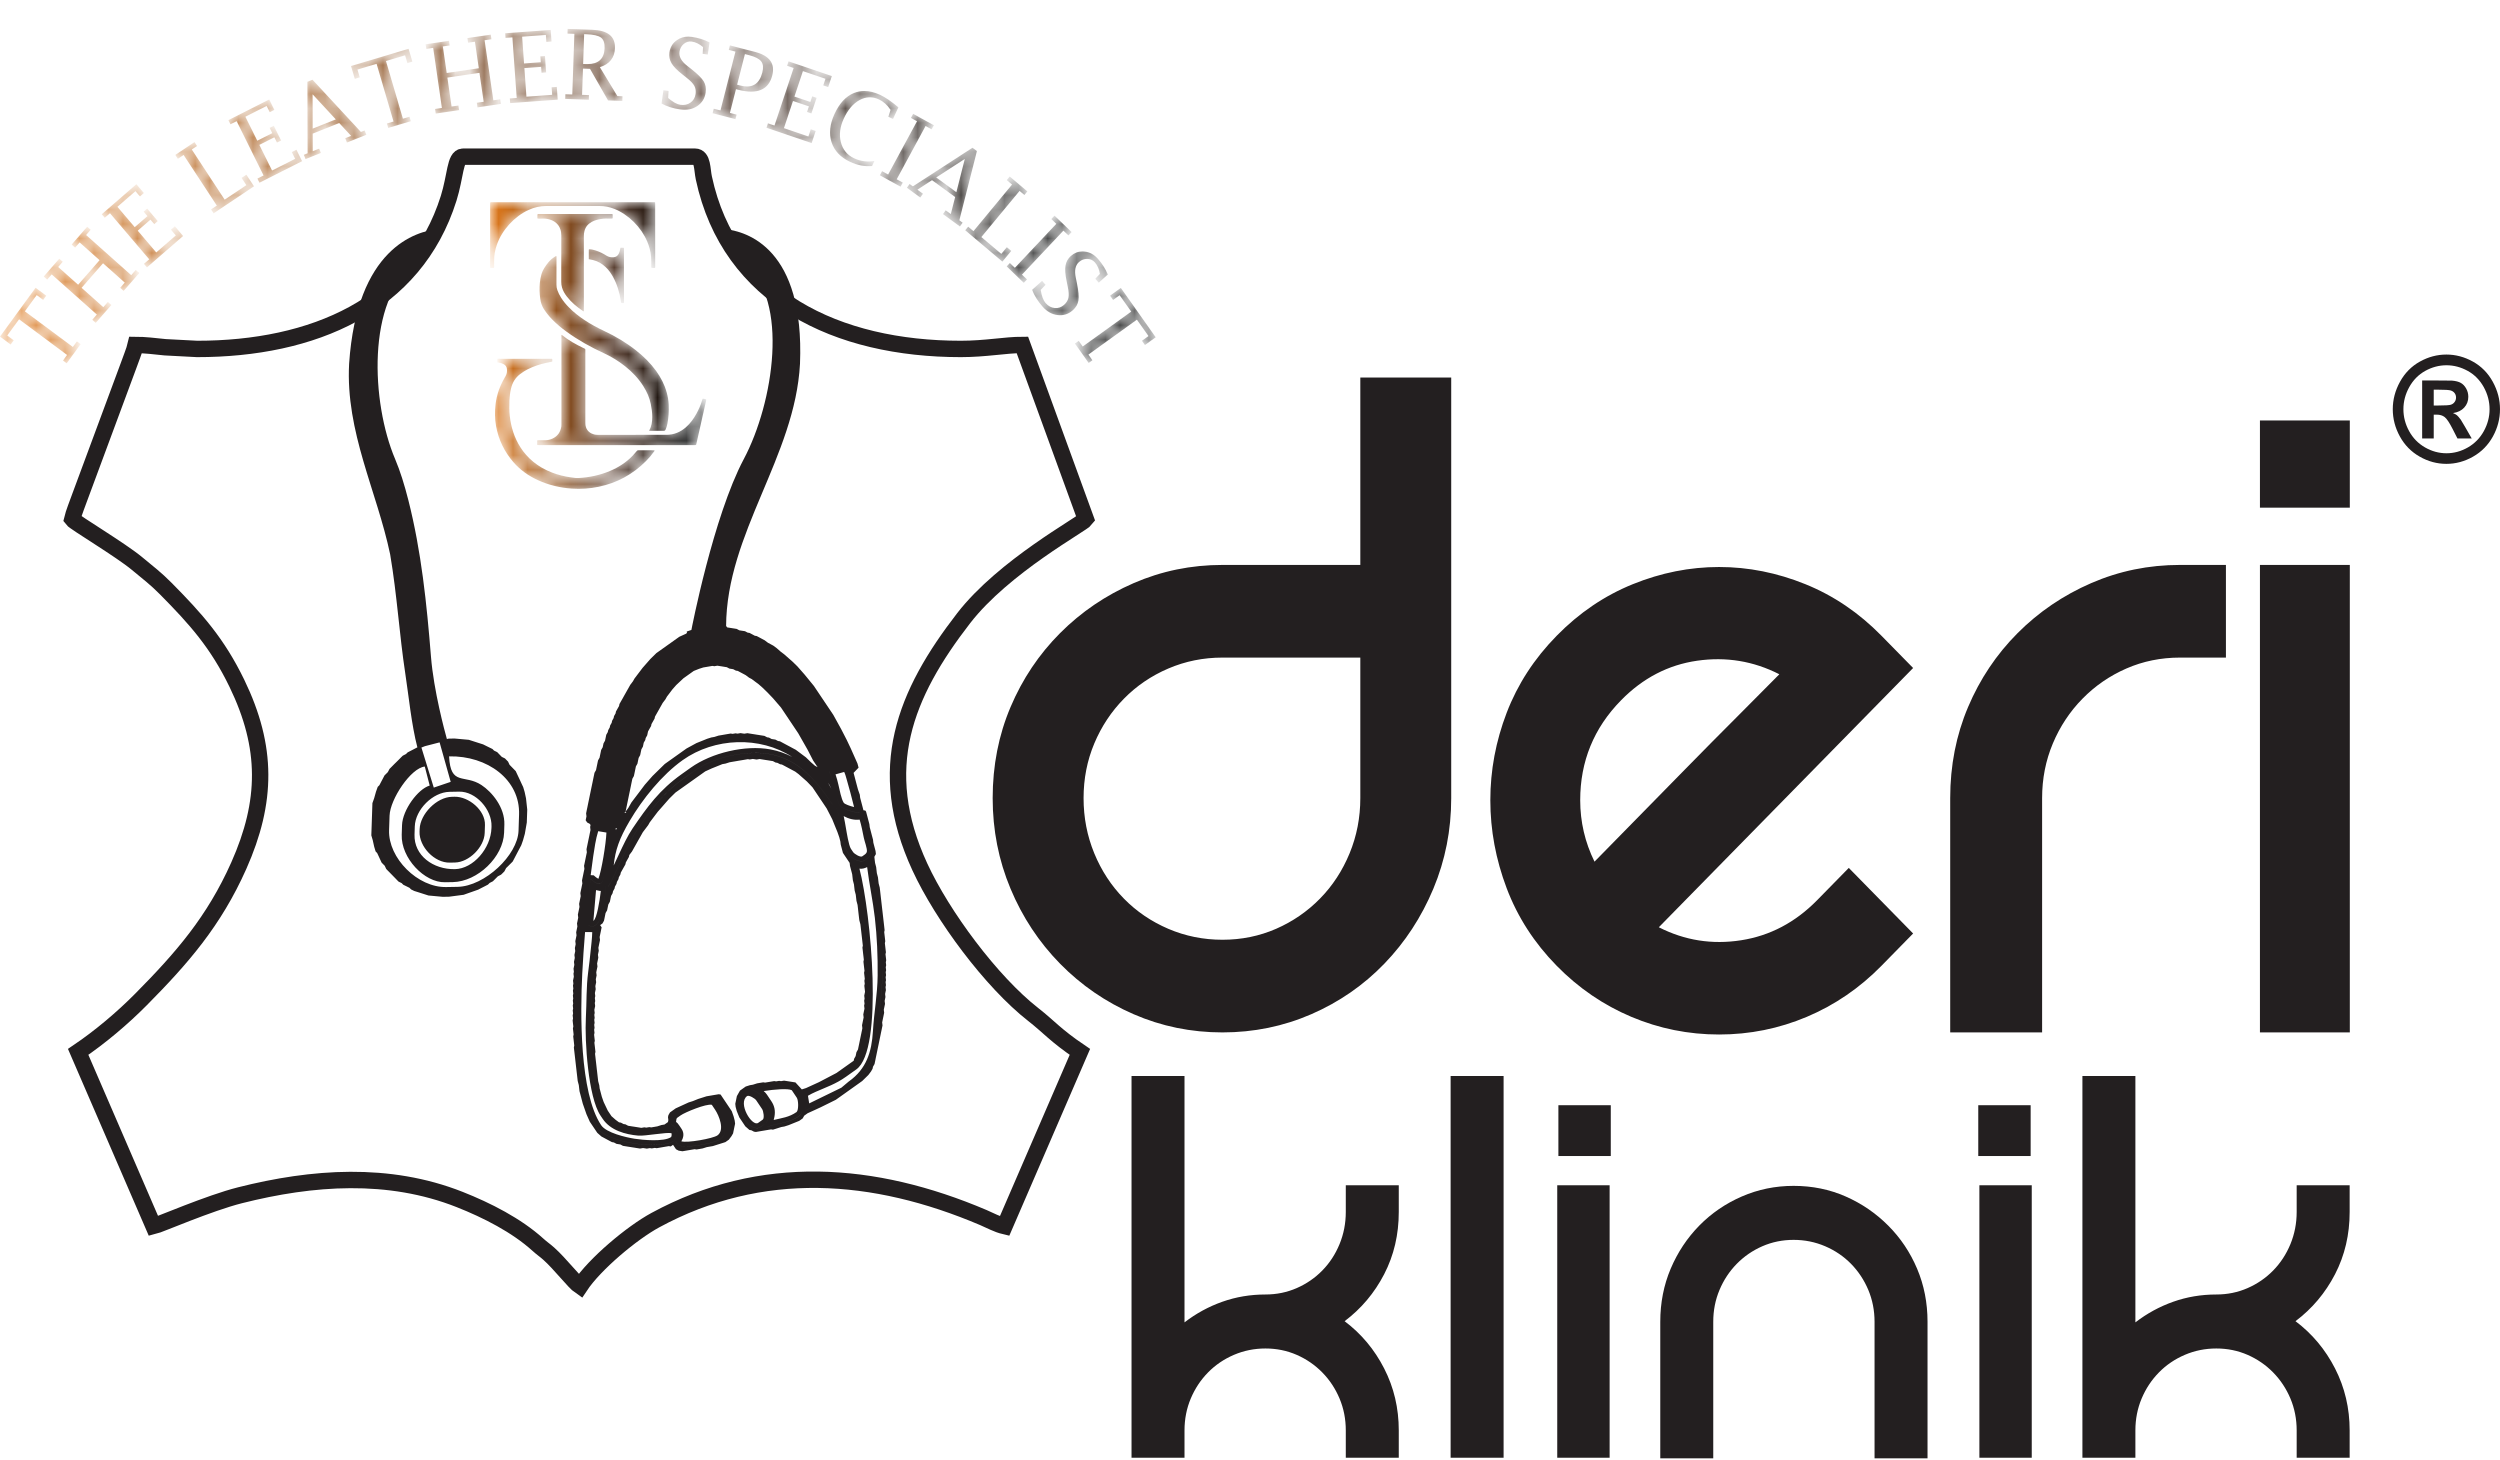
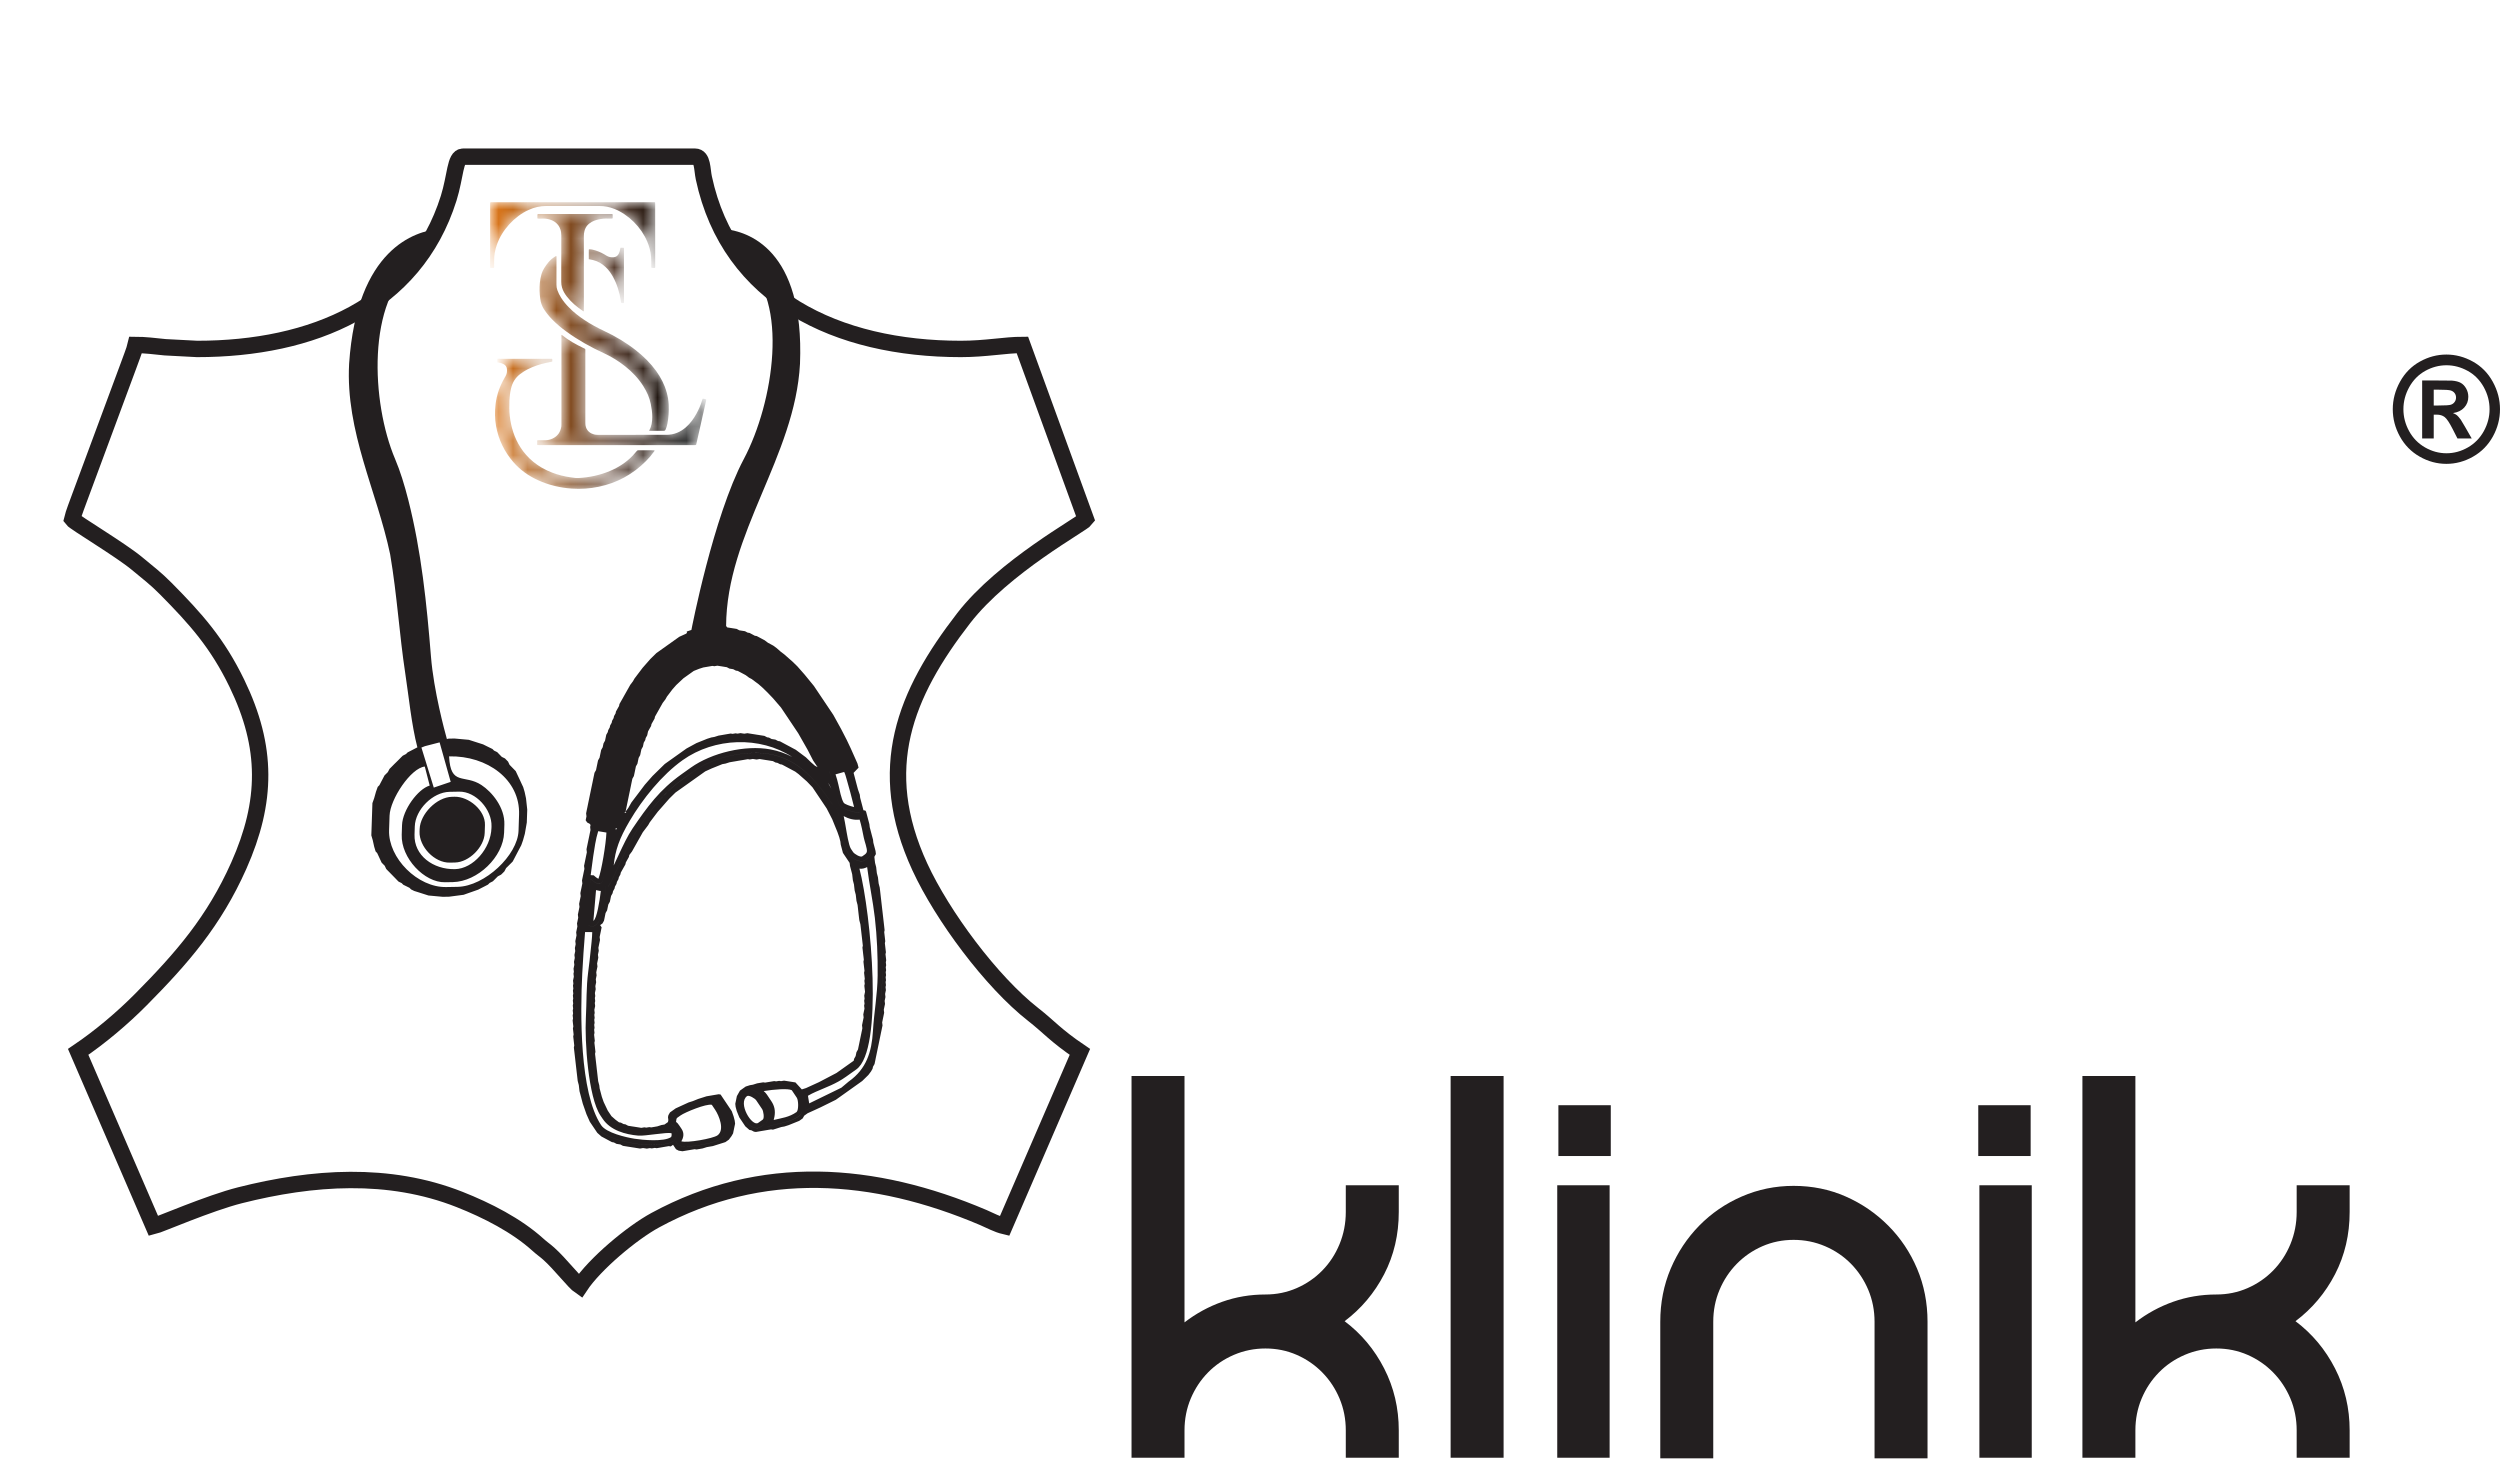
<svg xmlns="http://www.w3.org/2000/svg" width="173" height="101" viewBox="0 0 173 101" fill="none">
  <path d="M96.795 83.867C96.795 85.435 96.459 86.869 95.786 88.172C95.113 89.473 94.2 90.558 93.047 91.426C94.2 92.294 95.113 93.385 95.786 94.701C96.459 96.017 96.795 97.445 96.795 98.984V100.874H93.129V98.984C93.129 98.2 92.985 97.466 92.697 96.78C92.409 96.094 92.011 95.492 91.503 94.974C90.995 94.457 90.404 94.05 89.732 93.756C89.059 93.462 88.338 93.315 87.569 93.315C86.8 93.315 86.073 93.462 85.386 93.756C84.7 94.05 84.103 94.457 83.595 94.974C83.087 95.492 82.689 96.094 82.4 96.78C82.112 97.466 81.968 98.2 81.968 98.984V100.874H78.302V98.984V74.461H81.968V91.509C82.764 90.894 83.636 90.418 84.584 90.082C85.53 89.746 86.526 89.579 87.569 89.579C88.338 89.579 89.059 89.431 89.732 89.137C90.404 88.843 90.995 88.438 91.503 87.92C92.011 87.401 92.409 86.793 92.697 86.093C92.985 85.393 93.129 84.652 93.129 83.867V82.02H96.795V83.867ZM100.383 74.461H104.049V100.874H100.383V74.461ZM107.761 82.02H111.386V100.874H107.761V82.02ZM114.891 91.468C114.891 90.152 115.132 88.928 115.612 87.793C116.093 86.66 116.752 85.667 117.589 84.813C118.427 83.959 119.408 83.286 120.534 82.797C121.66 82.307 122.854 82.062 124.117 82.062C125.408 82.062 126.609 82.307 127.721 82.797C128.833 83.286 129.815 83.959 130.666 84.813C131.517 85.667 132.183 86.66 132.663 87.793C133.144 88.928 133.385 90.152 133.385 91.468V100.916H129.719V91.468C129.719 90.684 129.574 89.95 129.287 89.263C128.998 88.577 128.599 87.976 128.092 87.457C127.584 86.94 126.987 86.534 126.3 86.24C125.614 85.946 124.886 85.799 124.117 85.799C123.348 85.799 122.628 85.946 121.955 86.24C121.282 86.534 120.692 86.94 120.184 87.457C119.676 87.976 119.278 88.577 118.99 89.263C118.701 89.95 118.557 90.684 118.557 91.468V100.916H114.891V91.468ZM136.973 82.02H140.597V100.874H136.973V82.02ZM162.596 83.867C162.596 85.435 162.259 86.869 161.587 88.172C160.914 89.473 160.001 90.558 158.848 91.426C160.001 92.294 160.914 93.385 161.587 94.701C162.259 96.017 162.596 97.445 162.596 98.984V100.874H158.93V98.984C158.93 98.2 158.786 97.466 158.498 96.78C158.209 96.094 157.811 95.492 157.303 94.974C156.795 94.457 156.205 94.05 155.533 93.756C154.86 93.462 154.139 93.315 153.37 93.315C152.601 93.315 151.874 93.462 151.187 93.756C150.501 94.05 149.903 94.457 149.396 94.974C148.888 95.492 148.49 96.094 148.201 96.78C147.913 97.466 147.769 98.2 147.769 98.984V100.874H144.103V98.984V74.461H147.769V91.509C148.565 90.894 149.437 90.418 150.384 90.082C151.332 89.746 152.327 89.579 153.37 89.579C154.139 89.579 154.86 89.431 155.533 89.137C156.205 88.843 156.795 88.438 157.303 87.92C157.811 87.401 158.209 86.793 158.498 86.093C158.786 85.393 158.93 84.652 158.93 83.867V82.02H162.596V83.867Z" fill="#231F20" />
  <path d="M107.841 76.481H111.466V79.997H107.841V76.481Z" fill="#231F20" />
  <path d="M136.896 76.481H140.521V79.997H136.896V76.481Z" fill="#231F20" />
-   <path fill-rule="evenodd" clip-rule="evenodd" d="M156.388 29.096H162.607V35.13H156.388V29.096ZM162.607 71.443V39.093H156.388V71.443H162.607ZM100.424 26.124H94.134V39.093H84.594C82.426 39.093 80.377 39.514 78.446 40.354C76.514 41.194 74.818 42.347 73.357 43.812C71.897 45.277 70.754 46.982 69.93 48.927C69.105 50.873 68.693 52.975 68.693 55.232C68.693 57.442 69.105 59.531 69.93 61.501C70.754 63.47 71.897 65.199 73.357 66.688C74.818 68.177 76.514 69.342 78.446 70.183C80.377 71.023 82.426 71.443 84.594 71.443C86.761 71.443 88.81 71.023 90.742 70.183C92.674 69.342 94.358 68.177 95.795 66.688C97.232 65.199 98.362 63.47 99.187 61.501C100.011 59.531 100.424 57.442 100.424 55.232V26.124ZM154.034 39.093V45.505H150.854C149.535 45.505 148.298 45.757 147.144 46.261C145.99 46.766 144.977 47.463 144.106 48.352C143.234 49.24 142.551 50.272 142.056 51.45C141.561 52.627 141.314 53.887 141.314 55.232V71.443H134.954V55.232C134.954 52.975 135.366 50.873 136.191 48.927C137.015 46.982 138.158 45.277 139.618 43.812C141.078 42.347 142.774 41.194 144.706 40.354C146.638 39.514 148.687 39.093 150.854 39.093H154.034ZM127.936 60.059L132.388 64.598L130.197 66.833C128.689 68.37 126.97 69.546 125.038 70.363C123.106 71.179 121.081 71.588 118.961 71.588C116.841 71.588 114.815 71.179 112.883 70.363C110.952 69.546 109.232 68.37 107.724 66.833C106.169 65.247 105.016 63.458 104.262 61.465C103.508 59.471 103.131 57.442 103.131 55.377C103.131 53.311 103.508 51.293 104.262 49.324C105.016 47.355 106.169 45.578 107.724 43.993C109.279 42.407 111.034 41.218 112.989 40.426C114.945 39.634 116.935 39.237 118.961 39.237C120.987 39.237 122.977 39.634 124.933 40.426C126.888 41.218 128.642 42.407 130.197 43.993L132.388 46.226L114.791 64.166C116.582 65.079 118.478 65.379 120.48 65.067C122.482 64.755 124.237 63.83 125.745 62.294L127.936 60.059ZM112.177 48.46C110.292 50.381 109.35 52.686 109.35 55.377C109.35 56.866 109.679 58.283 110.339 59.627C110.904 59.051 111.764 58.174 112.919 56.997C114.073 55.82 115.298 54.572 116.594 53.251C117.889 51.929 119.137 50.669 120.339 49.468C121.54 48.267 122.471 47.331 123.13 46.659C121.34 45.745 119.444 45.433 117.441 45.722C115.439 46.01 113.684 46.922 112.177 48.46ZM84.594 65.031C85.913 65.031 87.149 64.778 88.304 64.275C89.458 63.77 90.471 63.074 91.343 62.184C92.214 61.297 92.897 60.251 93.392 59.051C93.887 57.85 94.134 56.578 94.134 55.232V45.505H84.594C83.274 45.505 82.026 45.757 80.848 46.261C79.67 46.766 78.646 47.463 77.774 48.352C76.902 49.24 76.219 50.272 75.724 51.45C75.23 52.627 74.983 53.887 74.983 55.232C74.983 56.578 75.23 57.85 75.724 59.051C76.219 60.251 76.902 61.297 77.774 62.184C78.646 63.074 79.67 63.77 80.848 64.275C82.026 64.778 83.274 65.031 84.594 65.031Z" fill="#231F20" />
  <path d="M169.291 24.535C169.926 24.535 170.537 24.696 171.121 25.021C171.706 25.345 172.166 25.811 172.499 26.416C172.833 27.022 173 27.656 173 28.318C173 28.976 172.837 29.604 172.51 30.202C172.181 30.798 171.724 31.266 171.137 31.599C170.552 31.933 169.935 32.099 169.291 32.099C168.644 32.099 168.028 31.933 167.442 31.599C166.856 31.266 166.398 30.798 166.071 30.202C165.743 29.604 165.58 28.976 165.58 28.318C165.58 27.656 165.747 27.022 166.081 26.416C166.415 25.811 166.875 25.345 167.458 25.021C168.043 24.696 168.654 24.535 169.291 24.535ZM169.295 25.276C168.784 25.276 168.295 25.407 167.827 25.665C167.359 25.925 166.991 26.3 166.721 26.786C166.45 27.274 166.316 27.784 166.316 28.318C166.316 28.848 166.448 29.354 166.711 29.834C166.974 30.315 167.341 30.69 167.812 30.961C168.283 31.231 168.778 31.366 169.295 31.366C169.814 31.366 170.309 31.231 170.78 30.961C171.25 30.69 171.616 30.315 171.881 29.834C172.145 29.354 172.278 28.848 172.278 28.318C172.278 27.784 172.144 27.274 171.875 26.786C171.604 26.3 171.235 25.925 170.765 25.665C170.296 25.407 169.805 25.276 169.295 25.276ZM167.613 30.342V26.328H168.414C169.163 26.328 169.583 26.332 169.672 26.338C169.937 26.36 170.143 26.414 170.29 26.498C170.438 26.582 170.56 26.71 170.657 26.883C170.757 27.057 170.807 27.249 170.807 27.459C170.807 27.747 170.714 27.995 170.527 28.201C170.341 28.408 170.08 28.535 169.745 28.585C169.864 28.631 169.957 28.682 170.021 28.736C170.085 28.789 170.174 28.892 170.287 29.044C170.316 29.083 170.413 29.246 170.578 29.532L171.043 30.342H170.056L169.725 29.691C169.503 29.253 169.318 28.976 169.173 28.863C169.029 28.75 168.844 28.693 168.621 28.693H168.414V30.342H167.613ZM168.414 28.061H168.738C169.199 28.061 169.485 28.043 169.598 28.007C169.708 27.97 169.796 27.908 169.86 27.816C169.926 27.726 169.958 27.623 169.958 27.508C169.958 27.395 169.926 27.295 169.864 27.21C169.801 27.122 169.711 27.059 169.595 27.022C169.479 26.984 169.193 26.966 168.738 26.966H168.414V28.061Z" fill="#231F20" />
  <path d="M13.644 24.147L11.427 24.03C10.754 23.958 9.981 23.869 9.389 23.869C9.294 24.28 9.06 24.821 8.893 25.308L5.528 34.384C5.385 34.788 5.089 35.525 4.996 35.926C5.163 36.155 8.359 38.058 9.495 39.007C10.265 39.648 10.769 40.02 11.483 40.742C13.554 42.837 15.04 44.496 16.393 47.288C18.537 51.711 18.496 55.468 16.526 59.9C14.81 63.759 12.575 66.316 9.766 69.153C8.464 70.469 6.916 71.772 5.409 72.79L10.625 84.848C11.007 84.758 14.469 83.252 16.608 82.712C21.613 81.449 26.884 81.061 31.805 83.004C33.706 83.756 35.739 84.792 37.22 86.13C37.53 86.411 37.68 86.493 37.974 86.755C38.749 87.443 39.746 88.741 40.138 89.005C41.158 87.467 43.713 85.322 45.353 84.432C52.692 80.451 60.463 81.027 68.043 84.253C68.526 84.459 69.008 84.729 69.513 84.848L74.729 72.79C73.039 71.648 72.598 71.063 71.514 70.216C68.587 67.931 65.211 63.364 63.655 59.995C60.508 53.176 62.627 48.022 66.688 42.775C69.462 39.191 74.899 36.261 75.141 35.926L70.749 23.869C69.57 23.869 68.204 24.147 66.493 24.147C57.939 24.147 50.481 20.633 48.705 12.309C48.579 11.718 48.635 10.842 48.099 10.842H32.039C31.481 10.842 31.529 12.184 31.047 13.721C28.71 21.165 21.614 24.147 13.644 24.147Z" stroke="#231F20" stroke-width="1.134" stroke-miterlimit="22.926" />
  <path fill-rule="evenodd" clip-rule="evenodd" d="M43.29 56.162L43.206 56.24L43.341 56.24L43.29 56.162ZM58.395 75.548L58.928 75.102C60.366 74.078 60.649 72.653 60.724 71.387C60.803 70.047 61.038 68.946 61.052 67.509C61.053 67.385 61.053 67.261 61.053 67.137C61.053 67.261 61.053 67.387 61.053 67.511C61.039 68.948 60.803 70.048 60.724 71.388C60.649 72.654 60.367 74.078 58.928 75.103L58.395 75.55L55.75 76.84L55.562 75.675L55.75 76.839L58.395 75.548ZM59.006 59.675C59.221 60.26 59.444 61.352 59.63 62.68C59.444 61.351 59.221 60.259 59.006 59.675H59.006ZM58.221 75.27L58.733 74.84L58.744 74.833C59.958 73.969 60.321 72.796 60.406 71.363C60.482 70.066 60.721 68.806 60.733 67.501C60.746 66.175 60.691 64.831 60.54 63.513C60.405 62.338 60.15 61.176 60.006 60.002C59.835 60.088 59.653 60.141 59.473 60.109C60.278 63.196 61.164 72.647 59.256 74.004L58.542 74.511C57.836 75.014 57.204 75.219 56.438 75.558C56.256 75.639 56.08 75.726 55.91 75.827L55.996 76.355L58.221 75.27ZM53.123 77.977C53.791 77.696 54.54 77.766 55.309 77.218C55.475 77.101 55.554 76.767 55.552 76.438C55.554 76.767 55.475 77.102 55.31 77.221C54.54 77.768 53.791 77.697 53.123 77.978V77.977ZM51.969 75.384C52.19 75.466 52.629 75.669 52.803 75.927L53.113 76.39C53.221 76.55 53.274 76.7 53.293 76.845C53.273 76.701 53.221 76.551 53.113 76.391L52.803 75.928C52.628 75.669 52.187 75.466 51.968 75.384H51.969ZM53.54 77.502C54.078 77.37 54.606 77.32 55.125 76.951C55.276 76.811 55.254 76.134 55.139 75.962L54.792 75.444C54.542 75.305 53.568 75.385 52.846 75.502C52.934 75.576 53.01 75.655 53.067 75.741L53.377 76.203C53.603 76.541 53.663 76.88 53.592 77.276C53.579 77.35 53.56 77.426 53.54 77.502ZM51.172 76.573C51.294 77.429 52.101 78.363 52.651 77.971L52.968 77.746C53.108 77.646 53.166 77.427 53.165 77.197C53.167 77.427 53.108 77.647 52.968 77.746L52.651 77.973C52.1 78.364 51.293 77.43 51.172 76.573ZM51.703 75.845C51.019 76.332 52.05 78 52.467 77.702L52.784 77.477C52.91 77.376 52.827 76.883 52.742 76.755L52.328 76.139C52.246 76.016 51.837 75.765 51.703 75.845ZM46.916 79.204C47.14 79.54 49.403 79.141 49.833 78.837C50.11 78.639 50.219 78.326 50.215 77.975C50.219 78.326 50.11 78.641 49.833 78.838C49.403 79.144 47.141 79.541 46.916 79.205L46.76 78.974L46.761 78.973L46.916 79.204ZM46.457 77.822C46.599 77.901 46.611 77.876 46.744 78.073L46.898 78.304C46.938 78.364 46.96 78.424 46.967 78.483C46.96 78.424 46.938 78.364 46.898 78.306L46.744 78.075C46.611 77.877 46.599 77.902 46.457 77.823V77.822ZM47.153 78.978C47.536 79.112 49.341 78.786 49.649 78.568C50.171 78.196 49.756 77.196 49.486 76.794L49.257 76.451C48.867 76.364 47.399 76.971 47.096 77.187L46.858 77.356C46.809 77.39 46.79 77.518 46.782 77.635C46.862 77.689 46.912 77.746 47.008 77.887L47.163 78.118C47.359 78.411 47.309 78.709 47.15 78.973L47.153 78.978ZM41.335 78.048C42.045 79.106 45.742 79.582 46.629 78.951C46.738 78.873 46.801 78.686 46.797 78.503C46.801 78.686 46.739 78.875 46.629 78.952C45.743 79.584 42.045 79.107 41.335 78.05C40.757 77.187 40.403 75.868 40.192 74.422C40.403 75.867 40.757 77.185 41.335 78.048ZM40.848 71.057C40.847 70.822 40.852 70.619 40.861 70.459C40.917 69.431 40.887 68.299 41.018 67.314C41.095 66.738 41.302 64.99 41.298 64.329C41.303 64.99 41.095 66.739 41.018 67.315C40.887 68.301 40.918 69.433 40.861 70.461C40.852 70.62 40.847 70.823 40.848 71.057ZM40.551 64.183H40.551L40.85 60.888L40.957 60.893C41.1 61.024 41.419 61.248 41.586 61.131C41.858 60.937 42.279 58.408 42.281 57.511C42.279 58.407 41.858 60.938 41.586 61.132C41.419 61.251 41.101 61.026 40.957 60.895L40.85 60.89L40.551 64.183ZM46.439 78.686C46.477 78.636 46.489 78.495 46.466 78.417C46.139 78.333 44.635 78.626 44.171 78.585C43.274 78.507 42.243 78.223 41.709 77.427L41.554 77.196C40.701 75.925 40.455 72.018 40.542 70.437C40.6 69.383 40.563 68.312 40.702 67.266C40.769 66.764 40.826 66.259 40.877 65.755C40.911 65.418 40.976 64.907 40.983 64.502L40.486 64.499C40.407 65.455 40.341 66.414 40.292 67.368C40.155 70.073 40.101 75.628 41.599 77.862C41.959 78.398 43.322 78.707 43.916 78.801C44.471 78.889 45.949 79.025 46.439 78.686ZM40.875 60.561L41.087 60.573L41.171 60.649C41.214 60.688 41.324 60.773 41.408 60.814C41.615 60.325 41.937 58.389 41.964 57.612L41.395 57.519C41.227 58.041 41.123 58.774 41.051 59.253C40.986 59.688 40.928 60.124 40.875 60.561ZM58.774 59.154C58.971 59.447 59.565 59.729 59.846 59.53L60.006 59.417C60.235 59.255 60.311 59.075 60.312 58.879C60.312 59.075 60.236 59.255 60.006 59.419L59.846 59.532C59.565 59.732 58.971 59.448 58.774 59.156L58.619 58.926C58.294 58.441 58.186 56.469 57.837 55.838H57.837C58.186 56.471 58.294 58.439 58.619 58.923L58.774 59.154ZM59.487 56.717C59.118 56.765 58.723 56.664 58.383 56.475C58.446 56.757 58.493 57.044 58.532 57.269C58.586 57.568 58.728 58.506 58.883 58.737L59.038 58.968C59.121 59.09 59.53 59.343 59.663 59.261L59.823 59.148C59.899 59.094 59.971 59.027 59.988 58.93C60.023 58.735 59.819 58.199 59.775 57.971C59.699 57.582 59.608 57.12 59.487 56.717ZM58.126 55.744C58.303 56.007 59.199 56.251 59.513 56.238V56.24C59.2 56.253 58.303 56.009 58.126 55.745C57.803 55.262 57.737 54.055 57.379 53.381H57.38C57.737 54.056 57.803 55.261 58.126 55.744ZM59.102 55.848C59.095 55.82 59.088 55.794 59.082 55.769C59.005 55.456 58.924 55.144 58.841 54.833C58.76 54.53 58.677 54.227 58.588 53.926C58.55 53.797 58.491 53.571 58.432 53.45L58.412 53.42L57.818 53.586C57.903 53.824 57.965 54.077 58.021 54.314C58.096 54.633 58.215 55.295 58.389 55.556C58.473 55.656 58.811 55.776 59.102 55.848ZM42.082 61.347C42.386 60.988 43.404 58.451 44.035 57.519C44.919 56.216 45.725 54.998 47.356 53.837L47.99 53.387C49.606 52.239 51.894 51.932 53.247 52.179C55.01 52.502 56.22 53.599 57.602 55.661C57.61 55.599 57.615 55.539 57.614 55.479C57.615 55.539 57.61 55.601 57.602 55.662C56.22 53.602 55.01 52.504 53.247 52.181C51.894 51.933 49.606 52.24 47.99 53.388L47.356 53.84C45.725 55 44.919 56.218 44.035 57.521C43.404 58.452 42.386 60.991 42.082 61.349V61.347ZM42.468 59.891C42.592 59.626 42.714 59.36 42.84 59.096C43.111 58.521 43.418 57.855 43.772 57.332C44.8 55.817 45.644 54.656 47.172 53.57L47.807 53.118C49.246 52.095 51.561 51.538 53.304 51.857C53.864 51.96 54.366 52.14 54.822 52.381C52.595 50.93 49.446 51.032 47.24 52.602C45.802 53.625 44.467 55.288 43.575 56.804C42.855 58.029 42.577 58.824 42.468 59.891ZM29.033 57.552L29.04 57.37C29.074 56.342 30.209 55.161 31.279 55.139L31.46 55.135C32.433 55.115 33.594 56.072 33.559 57.095L33.541 57.642C33.509 58.619 32.458 59.666 31.488 59.686L31.128 59.694C30.057 59.716 28.999 58.58 29.033 57.552ZM29.414 51.632L29.162 51.73L30.017 54.502L31.188 54.105L30.421 51.372L29.414 51.632ZM28.259 34.615C27.995 33.571 27.69 32.587 27.342 31.767C25.683 27.857 25.373 20.771 28.695 18.302C29.442 17.406 30.226 16.089 30.369 15.844C28.737 16.001 24.694 17.198 24.159 25.173C23.907 29.888 26.08 33.979 27 38.368C27.481 41.21 27.634 43.905 28.045 46.603C28.277 48.121 28.475 50.16 28.882 51.717L28.66 51.832L28.435 51.948L28.21 52.064L28.095 52.179L27.871 52.294L27.756 52.407L27.642 52.523L27.527 52.638L27.413 52.751L27.297 52.863L27.184 52.978L27.07 53.093L26.956 53.207L26.837 53.432L26.723 53.546L26.608 53.66L26.49 53.886L26.371 54.111L26.254 54.337L26.139 54.45L26.018 54.788L25.892 55.238L25.771 55.576L25.696 57.809L25.794 58.142L25.892 58.586L25.992 58.919L26.098 59.028L26.202 59.248L26.304 59.47L26.407 59.692L26.514 59.802L26.622 59.91L26.725 60.131L26.831 60.242L26.938 60.349L27.046 60.46L27.152 60.568L27.259 60.678L27.366 60.787L27.473 60.899L27.58 61.007L27.797 61.114L27.906 61.225L28.123 61.331L28.34 61.439L28.446 61.547L28.665 61.655L28.992 61.758L29.322 61.864L29.651 61.969L30.642 62.06L31.084 62.051L32.084 61.919L32.422 61.799L32.757 61.682L33.091 61.564L33.317 61.447L33.543 61.332L33.768 61.215L33.883 61.1L34.108 60.985L34.222 60.871L34.336 60.757L34.451 60.642L34.675 60.526L34.791 60.413L34.904 60.299L35.022 60.072L35.137 59.96L35.252 59.844L35.367 59.731L35.48 59.616L35.599 59.389L35.717 59.164L35.834 58.939L35.953 58.714L36.072 58.488L36.192 58.151L36.318 57.702L36.455 56.918L36.485 56.025L36.4 55.245L36.304 54.8L36.205 54.467L36.101 54.247L35.999 54.025L35.895 53.803L35.791 53.583L35.688 53.361L35.582 53.253L35.475 53.143L35.368 53.033L35.261 52.923L35.158 52.703L35.05 52.594L34.943 52.483L34.725 52.377L34.618 52.267L34.513 52.159L34.406 52.047L34.187 51.941L34.079 51.831L33.862 51.725L33.645 51.618L33.428 51.51L33.098 51.406L32.772 51.301L32.442 51.195L31.449 51.105L31.007 51.115L30.926 51.147C30.778 50.617 30.014 47.803 29.825 45.457C29.528 41.773 29.159 38.165 28.259 34.615ZM41.268 63.975C41.709 63.662 41.948 61.481 41.955 60.984V60.983C41.948 61.478 41.709 63.663 41.268 63.977L41.189 64.033C40.991 64.174 40.867 64.101 40.717 64.028V64.027C40.867 64.1 40.991 64.172 41.189 64.031L41.268 63.975ZM41.58 61.637L41.548 61.659L41.246 61.595L41.062 63.722L41.084 63.706C41.299 63.526 41.489 62.411 41.58 61.637ZM31.769 54.782L31.105 54.795C29.948 54.818 28.742 56.02 28.703 57.189L28.685 57.746C28.635 59.206 29.985 60.176 31.48 60.145C32.751 60.119 33.962 58.711 34.009 57.302L34.013 57.191C34.052 56.02 32.929 54.757 31.769 54.782ZM27.799 57.765L27.821 57.094C27.857 56.053 28.919 54.597 29.735 54.361L29.395 53.045C28.431 53.145 26.996 55.303 26.958 56.443L26.924 57.448C26.859 59.378 28.907 61.427 30.886 61.384L31.661 61.37C33.543 61.332 35.827 59.176 35.883 57.487L35.919 56.371C36.001 53.948 33.727 52.286 31.076 52.34C31.179 54.425 32.129 53.546 33.315 54.323C34.041 54.799 34.941 55.877 34.902 57.06L34.884 57.62C34.827 59.293 33.061 61.005 31.339 61.042L30.788 61.051C29.374 61.083 27.744 59.378 27.799 57.765ZM47.847 43.581C47.847 43.581 49.354 35.751 51.471 31.767C53.549 27.857 54.617 20.771 51.559 18.302C50.908 17.406 50.214 16.089 50.097 15.844C51.713 16.001 55.679 17.198 55.36 25.173C55.015 31.61 50.272 36.885 50.246 43.342L50.275 43.345L50.324 43.417L50.455 43.437L50.586 43.458L50.717 43.479L50.847 43.499L50.98 43.521L51.161 43.618L51.292 43.639L51.424 43.659L51.554 43.68L51.737 43.778L51.868 43.798L52.051 43.895L52.234 43.994L52.365 44.015L52.548 44.112L52.73 44.21L52.913 44.307L53.147 44.483L53.331 44.58L53.513 44.679L53.748 44.853L54.034 45.104L54.269 45.28L54.554 45.532L54.841 45.783L55.179 46.113L55.672 46.673L56.32 47.465L57.665 49.469L58.206 50.45L58.593 51.201L58.875 51.796L59.106 52.315L59.337 52.834L59.413 53.122L59.068 53.482L59.144 53.769L59.219 54.056L59.295 54.344L59.372 54.631L59.499 54.996L59.523 55.207L59.599 55.495L59.675 55.782L59.75 56.07L59.882 56.091L59.933 56.168L60.01 56.456L60.085 56.743L60.161 57.031L60.186 57.242L60.261 57.53L60.336 57.817L60.413 58.105L60.436 58.316L60.512 58.603L60.588 58.891L60.612 59.101L60.506 59.291L60.529 59.501L60.554 59.712L60.63 60.001L60.654 60.21L60.678 60.422L60.754 60.709L60.778 60.919L60.802 61.13L60.877 61.418L60.902 61.628L60.926 61.839L60.95 62.05L60.974 62.26L60.998 62.471L61.022 62.681L61.046 62.892L61.071 63.102L61.095 63.313L61.119 63.524L61.143 63.734L61.167 63.945L61.191 64.155L61.215 64.367L61.188 64.499L61.212 64.71L61.236 64.92L61.26 65.131L61.233 65.265L61.256 65.476L61.28 65.686L61.305 65.897L61.277 66.031L61.301 66.24L61.325 66.451L61.298 66.584L61.322 66.796L61.294 66.929L61.319 67.14L61.291 67.273L61.315 67.484L61.287 67.618L61.311 67.828L61.284 67.961L61.308 68.172L61.281 68.305L61.305 68.516L61.276 68.649L61.25 68.783L61.273 68.994L61.246 69.127L61.218 69.26L61.243 69.471L61.215 69.605L61.187 69.738L61.159 69.871L61.184 70.082L61.156 70.216L61.129 70.349L61.101 70.482L61.074 70.615L61.046 70.75L61.07 70.961L61.042 71.094L61.015 71.227L60.987 71.36L60.959 71.494L60.932 71.628L60.904 71.761L60.876 71.895L60.849 72.028L60.821 72.163L60.794 72.296L60.766 72.429L60.738 72.563L60.711 72.696L60.683 72.829L60.656 72.963L60.628 73.097L60.6 73.23L60.574 73.363L60.546 73.498L60.518 73.631L60.41 73.82L60.383 73.954L60.276 74.143L60.09 74.39L59.665 74.806L57.841 76.104L57.314 76.365L56.785 76.626L56.338 76.832L55.889 77.036L55.651 77.206L55.544 77.396L55.306 77.564L54.937 77.713L54.568 77.862L54.278 77.954L54.068 77.99L53.778 78.082L53.489 78.173L53.358 78.154L53.147 78.189L52.937 78.225L52.726 78.26L52.516 78.296L52.306 78.332L52.174 78.311L51.992 78.214L51.861 78.193L51.575 77.942L51.161 77.324L50.982 76.882L50.905 76.595L50.881 76.384L50.909 76.25L50.937 76.118L50.964 75.983L50.992 75.85L51.099 75.66L51.206 75.47L51.603 75.188L51.892 75.096L52.102 75.061L52.392 74.968L52.603 74.932L52.813 74.897L52.943 74.916L53.154 74.881L53.365 74.846L53.575 74.811L53.706 74.831L53.917 74.795L54.048 74.815L54.258 74.78L54.389 74.801L54.52 74.821L54.651 74.842L54.782 74.862L54.913 74.883L55.044 74.903L55.485 75.387L55.775 75.295L56.224 75.09L56.672 74.885L57.28 74.567L57.886 74.249L59.076 73.403L59.104 73.269L59.211 73.08L59.238 72.946L59.266 72.812L59.373 72.623L59.4 72.489L59.428 72.356L59.456 72.222L59.483 72.088L59.511 71.955L59.538 71.822L59.566 71.688L59.594 71.554L59.621 71.421L59.649 71.288L59.676 71.154L59.652 70.943L59.68 70.81L59.707 70.676L59.735 70.544L59.763 70.409L59.739 70.199L59.766 70.066L59.794 69.932L59.822 69.798L59.797 69.588L59.825 69.454L59.801 69.243L59.829 69.11L59.805 68.899L59.832 68.766L59.86 68.633L59.835 68.422L59.811 68.212L59.839 68.078L59.815 67.868L59.842 67.735L59.818 67.523L59.794 67.312L59.822 67.178L59.798 66.968L59.773 66.758L59.75 66.547L59.777 66.413L59.753 66.203L59.728 65.992L59.705 65.782L59.68 65.572L59.708 65.438L59.684 65.227L59.66 65.017L59.636 64.806L59.612 64.595L59.588 64.385L59.564 64.174L59.539 63.963L59.464 63.676L59.439 63.465L59.415 63.255L59.391 63.045L59.368 62.833L59.343 62.623L59.267 62.336L59.243 62.125L59.219 61.915L59.143 61.627L59.118 61.416L59.095 61.206L59.019 60.918L58.995 60.707L58.971 60.497L58.895 60.209L58.819 59.921L58.794 59.711L58.38 59.094L58.33 59.017L58.254 58.729L58.178 58.442L58.153 58.23L58.078 57.943L57.951 57.578L57.77 57.136L57.592 56.695L57.205 55.944L56.223 54.48L55.833 54.074L55.547 53.823L55.261 53.57L55.027 53.394L54.843 53.297L54.661 53.2L54.478 53.102L54.295 53.004L54.112 52.907L53.981 52.885L53.798 52.789L53.667 52.767L53.485 52.669L53.353 52.649L53.222 52.628L53.092 52.607L52.961 52.587L52.829 52.566L52.698 52.546L52.567 52.524L52.357 52.561L52.226 52.54L52.095 52.519L51.884 52.556L51.753 52.534L51.543 52.571L51.333 52.606L51.122 52.641L50.911 52.678L50.701 52.713L50.491 52.749L50.202 52.841L49.991 52.877L49.622 53.026L49.253 53.174L48.804 53.379L46.742 54.845L46.318 55.261L46.052 55.564L45.788 55.867L45.521 56.169L45.334 56.415L45.149 56.661L44.962 56.909L44.855 57.098L44.669 57.345L44.483 57.591L44.376 57.781L44.269 57.971L44.161 58.16L44.055 58.35L43.948 58.54L43.841 58.73L43.734 58.922L43.548 59.167L43.521 59.3L43.413 59.491L43.307 59.681L43.279 59.814L43.172 60.004L43.065 60.194L42.959 60.383L42.93 60.517L42.824 60.707L42.796 60.84L42.69 61.029L42.661 61.164L42.554 61.354L42.527 61.487L42.42 61.677L42.392 61.811L42.286 62.001L42.258 62.134L42.231 62.267L42.203 62.401L42.096 62.591L42.068 62.725L42.04 62.858L42.013 62.992L41.906 63.181L41.878 63.315L41.851 63.449L41.824 63.582L41.795 63.716L41.689 63.905L41.53 64.018L41.633 64.173L41.605 64.306L41.579 64.439L41.551 64.572L41.523 64.706L41.496 64.84L41.52 65.05L41.492 65.184L41.464 65.318L41.437 65.451L41.409 65.584L41.434 65.796L41.406 65.929L41.378 66.062L41.403 66.272L41.375 66.406L41.347 66.54L41.32 66.673L41.344 66.884L41.316 67.018L41.288 67.15L41.261 67.284L41.285 67.495L41.258 67.628L41.23 67.762L41.254 67.973L41.226 68.106L41.199 68.24L41.222 68.451L41.195 68.584L41.167 68.717L41.192 68.928L41.164 69.061L41.188 69.272L41.16 69.406L41.185 69.616L41.157 69.75L41.129 69.883L41.153 70.094L41.126 70.227L41.15 70.437L41.123 70.571L41.147 70.781L41.119 70.915L41.143 71.126L41.115 71.259L41.139 71.47L41.112 71.604L41.136 71.814L41.16 72.024L41.132 72.158L41.157 72.369L41.181 72.58L41.205 72.79L41.177 72.923L41.202 73.134L41.225 73.344L41.25 73.555L41.274 73.767L41.297 73.977L41.322 74.187L41.346 74.397L41.37 74.608L41.394 74.818L41.47 75.106L41.494 75.317L41.57 75.605L41.646 75.893L41.773 76.257L42.056 76.853L42.314 77.239L42.601 77.491L42.836 77.665L42.967 77.687L43.149 77.784L43.281 77.804L43.463 77.902L43.594 77.923L43.725 77.944L43.857 77.964L43.987 77.984L44.118 78.005L44.249 78.026L44.381 78.047L44.591 78.011L44.722 78.032L44.932 77.996L45.064 78.016L45.274 77.981L45.484 77.945L45.774 77.852L45.984 77.817L46.222 77.648L46.25 77.515L46.225 77.304L46.253 77.171L46.361 76.981L46.757 76.699L47.206 76.493L47.653 76.288L47.943 76.197L48.312 76.048L48.602 75.956L48.891 75.864L49.102 75.828L49.312 75.792L49.523 75.757L49.733 75.721L49.865 75.741L50.64 76.897L50.768 77.262L50.843 77.55L50.868 77.76L50.84 77.895L50.812 78.027L50.785 78.161L50.756 78.294L50.73 78.428L50.622 78.617L50.437 78.864L50.198 79.034L49.909 79.126L49.619 79.217L49.33 79.309L49.119 79.345L48.908 79.382L48.619 79.473L48.408 79.509L48.198 79.545L48.067 79.525L47.857 79.56L47.646 79.596L47.435 79.632L47.226 79.667L47.095 79.647L46.964 79.626L46.78 79.528L46.574 79.221L46.415 79.333L46.284 79.312L46.074 79.347L45.863 79.383L45.653 79.42L45.443 79.455L45.312 79.434L45.101 79.471L44.97 79.449L44.76 79.486L44.629 79.464L44.498 79.445L44.287 79.48L44.156 79.459L44.025 79.439L43.895 79.417L43.763 79.397L43.632 79.376L43.501 79.356L43.37 79.335L43.238 79.314L43.108 79.293L42.925 79.195L42.794 79.176L42.663 79.155L42.48 79.057L42.349 79.036L42.166 78.939L41.983 78.841L41.801 78.743L41.618 78.645L41.333 78.393L40.814 77.622L40.583 77.103L40.456 76.738L40.329 76.374L40.253 76.086L40.178 75.798L40.101 75.511L40.077 75.299L40.053 75.09L39.977 74.802L39.953 74.591L39.929 74.381L39.904 74.17L39.88 73.96L39.856 73.749L39.832 73.538L39.808 73.328L39.784 73.118L39.76 72.906L39.735 72.696L39.711 72.486L39.739 72.352L39.715 72.142L39.691 71.93L39.667 71.721L39.694 71.587L39.67 71.376L39.646 71.166L39.674 71.032L39.649 70.822L39.626 70.611L39.654 70.478L39.629 70.267L39.657 70.133L39.633 69.923L39.661 69.79L39.636 69.579L39.664 69.445L39.64 69.235L39.667 69.101L39.643 68.89L39.671 68.757L39.646 68.546L39.674 68.413L39.65 68.203L39.677 68.068L39.653 67.858L39.681 67.725L39.709 67.59L39.685 67.38L39.712 67.247L39.688 67.036L39.716 66.903L39.744 66.77L39.719 66.559L39.747 66.425L39.775 66.292L39.75 66.081L39.778 65.947L39.806 65.815L39.782 65.603L39.81 65.47L39.836 65.337L39.812 65.126L39.84 64.993L39.868 64.859L39.895 64.725L39.871 64.515L39.899 64.382L39.926 64.248L39.954 64.114L39.929 63.904L39.958 63.771L39.985 63.636L40.013 63.503L39.989 63.292L40.016 63.16L40.044 63.025L40.071 62.892L40.099 62.759L40.075 62.548L40.102 62.414L40.13 62.281L40.157 62.148L40.185 62.014L40.161 61.804L40.188 61.669L40.216 61.536L40.244 61.403L40.271 61.269L40.299 61.137L40.275 60.925L40.302 60.792L40.33 60.659L40.358 60.525L40.385 60.391L40.413 60.258L40.441 60.125L40.416 59.913L40.445 59.78L40.472 59.647L40.499 59.513L40.527 59.379L40.554 59.246L40.582 59.113L40.61 58.98L40.586 58.768L40.613 58.635L40.641 58.502L40.668 58.368L40.696 58.235L40.724 58.101L40.752 57.967L40.78 57.835L40.806 57.701L40.834 57.568L40.861 57.433L40.838 57.223L40.866 57.089L40.813 57.012L40.631 56.915L40.528 56.76L40.556 56.627L40.583 56.493L40.559 56.283L40.586 56.149L40.613 56.016L40.642 55.882L40.669 55.749L40.696 55.615L40.724 55.481L40.752 55.348L40.779 55.215L40.806 55.082L40.834 54.947L40.862 54.814L40.889 54.681L40.917 54.548L40.945 54.413L40.973 54.28L41.001 54.147L41.028 54.014L41.056 53.88L41.083 53.746L41.111 53.613L41.138 53.479L41.245 53.289L41.272 53.156L41.3 53.023L41.328 52.888L41.355 52.755L41.383 52.622L41.49 52.432L41.517 52.299L41.545 52.164L41.573 52.031L41.6 51.898L41.707 51.708L41.735 51.574L41.763 51.442L41.869 51.252L41.897 51.117L41.925 50.984L41.952 50.85L42.059 50.66L42.088 50.528L42.194 50.337L42.221 50.205L42.329 50.014L42.356 49.88L42.463 49.69L42.49 49.557L42.598 49.367L42.625 49.234L42.732 49.044L42.839 48.854L42.866 48.719L42.973 48.53L43.081 48.341L43.187 48.15L43.294 47.96L43.401 47.77L43.508 47.581L43.615 47.39L43.801 47.144L43.908 46.954L44.094 46.708L44.281 46.462L44.467 46.216L44.733 45.913L44.998 45.61L45.422 45.194L47.009 44.065L47.457 43.861L47.536 43.805L47.525 43.701C47.595 43.674 47.705 43.636 47.846 43.592L47.847 43.581ZM53.502 48.33L53.113 47.923L52.775 47.594L52.489 47.342L52.254 47.168L52.02 46.992L51.837 46.896L51.602 46.72L51.42 46.622L51.237 46.525L51.054 46.427L50.923 46.407L50.74 46.309L50.61 46.288L50.478 46.267L50.295 46.17L50.165 46.15L50.034 46.128L49.902 46.107L49.771 46.087L49.641 46.066L49.43 46.102L49.298 46.081L49.088 46.117L48.877 46.153L48.668 46.188L48.379 46.281L48.008 46.429L47.295 46.937L46.791 47.409L46.525 47.712L46.339 47.959L46.153 48.204L46.047 48.395L45.86 48.64L45.753 48.831L45.646 49.02L45.539 49.211L45.432 49.401L45.325 49.591L45.298 49.724L45.191 49.914L45.083 50.103L45.056 50.237L44.949 50.427L44.843 50.617L44.815 50.75L44.787 50.884L44.681 51.074L44.653 51.208L44.545 51.397L44.518 51.531L44.49 51.665L44.384 51.854L44.355 51.988L44.328 52.121L44.3 52.255L44.194 52.445L44.166 52.578L44.138 52.712L44.111 52.846L44.004 53.035L43.977 53.169L43.949 53.302L43.922 53.436L43.893 53.57L43.865 53.702L43.759 53.892L43.731 54.026L43.703 54.16L43.676 54.292L43.649 54.427L43.621 54.56L43.594 54.694L43.566 54.827L43.538 54.961L43.51 55.094L43.483 55.228L43.455 55.361L43.428 55.495L43.4 55.627L43.373 55.762L43.346 55.895L43.318 56.029L43.29 56.162L43.476 55.916L43.583 55.726L43.69 55.536L43.876 55.289L44.063 55.044L44.249 54.798L44.435 54.551L44.621 54.304L44.886 54.002L45.153 53.699L45.577 53.283L46.001 52.868L47.508 51.795L48.194 51.422L48.564 51.274L48.933 51.124L49.223 51.032L49.433 50.996L49.722 50.904L49.933 50.869L50.143 50.832L50.353 50.796L50.564 50.761L50.695 50.782L50.905 50.746L51.036 50.767L51.247 50.731L51.378 50.753L51.509 50.771L51.719 50.736L51.85 50.757L51.981 50.778L52.112 50.799L52.244 50.819L52.374 50.841L52.505 50.86L52.636 50.882L52.767 50.902L52.899 50.923L53.082 51.021L53.212 51.041L53.395 51.139L53.526 51.16L53.657 51.181L53.84 51.278L53.971 51.298L54.154 51.397L54.337 51.495L54.52 51.593L54.703 51.69L54.884 51.788L55.068 51.885L55.302 52.06L55.536 52.235L55.771 52.41L56.109 52.739L56.396 52.991L56.578 53.088L56.268 52.626L55.882 51.876L55.236 50.74L54.048 48.966L53.502 48.33ZM42.648 57.301L42.743 57.103ZM42.648 57.301L42.564 57.38L42.7 57.379L42.648 57.301ZM57.406 54.322L57.302 54.168L57.531 54.586L57.406 54.322Z" fill="#231F20" />
  <mask id="mask0_855_199" style="mask-type:luminance" maskUnits="userSpaceOnUse" x="33" y="13" width="16" height="21">
    <path d="M45.182 13.991C41.48 13.99 37.778 13.99 34.077 13.99C33.893 13.99 33.916 13.978 33.916 14.152C33.916 15.551 33.915 16.951 33.916 18.351C33.916 18.549 33.893 18.547 34.036 18.546C34.058 18.546 34.084 18.546 34.114 18.546C34.124 18.546 34.133 18.546 34.143 18.546C34.178 18.545 34.193 18.525 34.193 18.491C34.193 18.343 34.195 18.194 34.193 18.045C34.189 17.667 34.255 17.302 34.379 16.946C34.737 15.917 35.593 14.978 36.586 14.524C36.975 14.345 37.381 14.252 37.812 14.254C39.036 14.26 40.26 14.258 41.485 14.255C41.842 14.254 42.182 14.323 42.512 14.455C43.488 14.846 44.368 15.719 44.789 16.715C44.932 17.053 45.025 17.402 45.054 17.769C45.069 17.951 45.062 18.133 45.068 18.315C45.069 18.39 45.05 18.467 45.084 18.539C45.16 18.551 45.236 18.547 45.311 18.542C45.315 18.542 45.32 18.539 45.325 18.537C45.35 18.488 45.339 18.434 45.339 18.383C45.339 16.973 45.339 15.563 45.339 14.153C45.339 14.005 45.35 13.99 45.268 13.99C45.247 13.99 45.218 13.991 45.182 13.991ZM42.276 14.808C42.261 14.808 42.244 14.808 42.225 14.808C40.602 14.808 38.979 14.808 37.355 14.808C37.318 14.808 37.28 14.808 37.242 14.809C37.209 14.81 37.188 14.825 37.188 14.86C37.187 14.923 37.186 14.985 37.187 15.047C37.188 15.126 37.193 15.13 37.266 15.13C37.403 15.129 37.541 15.123 37.679 15.129C37.855 15.136 38.026 15.175 38.19 15.245C38.471 15.364 38.668 15.568 38.773 15.859C38.824 16 38.84 16.146 38.84 16.297C38.838 17.366 38.839 18.435 38.838 19.504C38.838 19.64 38.854 19.772 38.893 19.901C38.96 20.125 39.075 20.322 39.215 20.506C39.53 20.916 39.92 21.241 40.347 21.526C40.357 21.533 40.372 21.534 40.404 21.545V21.372V17.718C40.404 17.254 40.405 16.789 40.404 16.323C40.404 16.207 40.416 16.094 40.446 15.982C40.52 15.696 40.697 15.493 40.951 15.354C41.145 15.247 41.355 15.192 41.572 15.156C41.798 15.118 42.026 15.119 42.254 15.127C42.411 15.132 42.4 15.146 42.398 14.985C42.397 14.823 42.415 14.807 42.314 14.807C42.303 14.807 42.29 14.808 42.276 14.808ZM42.938 17.142C42.93 17.177 42.921 17.209 42.917 17.242C42.904 17.347 42.867 17.446 42.825 17.542C42.752 17.709 42.621 17.79 42.447 17.804C42.273 17.817 42.109 17.782 41.958 17.686C41.725 17.537 41.479 17.415 41.214 17.332C41.078 17.289 40.94 17.254 40.797 17.25C40.755 17.249 40.745 17.258 40.744 17.299C40.743 17.399 40.743 17.5 40.743 17.601C40.743 17.71 40.743 17.82 40.743 17.935C40.854 17.957 40.947 17.973 41.039 17.995C41.375 18.076 41.662 18.247 41.912 18.484C42.107 18.67 42.265 18.884 42.398 19.119C42.701 19.654 42.872 20.233 42.964 20.84C42.984 20.974 42.982 20.974 43.075 20.973C43.088 20.973 43.103 20.972 43.12 20.973C43.125 20.973 43.13 20.972 43.135 20.972C43.162 20.97 43.177 20.955 43.178 20.927C43.179 20.903 43.179 20.879 43.179 20.855C43.18 19.652 43.18 18.448 43.179 17.245C43.179 17.213 43.187 17.178 43.162 17.142L42.938 17.142ZM38.401 17.762C38.228 17.866 38.078 17.998 37.948 18.153C37.839 18.28 37.746 18.419 37.657 18.56C37.577 18.687 37.517 18.822 37.473 18.964C37.411 19.166 37.374 19.374 37.356 19.584C37.324 19.948 37.336 20.312 37.384 20.675C37.419 20.929 37.494 21.167 37.634 21.385C37.798 21.64 37.986 21.874 38.195 22.09C38.505 22.41 38.846 22.693 39.205 22.953C40.013 23.54 40.88 24.022 41.784 24.439C42.309 24.68 42.797 24.982 43.251 25.34C43.745 25.729 44.175 26.181 44.514 26.715C44.758 27.101 44.948 27.511 45.035 27.965C45.093 28.262 45.138 28.56 45.136 28.863C45.134 29.188 45.094 29.503 44.916 29.801C44.948 29.806 44.962 29.81 44.975 29.81C45.067 29.81 45.159 29.81 45.251 29.81C45.477 29.81 45.703 29.808 45.93 29.812C45.999 29.812 46.033 29.783 46.059 29.726C46.118 29.594 46.158 29.456 46.185 29.315C46.268 28.89 46.292 28.46 46.276 28.027C46.265 27.734 46.215 27.446 46.137 27.163C45.988 26.616 45.731 26.123 45.402 25.666C45.013 25.128 44.543 24.668 44.026 24.258C43.339 23.714 42.592 23.27 41.802 22.9C41.337 22.682 40.886 22.438 40.457 22.154C40.066 21.896 39.699 21.61 39.37 21.274C39.165 21.066 38.979 20.843 38.824 20.595C38.721 20.432 38.634 20.263 38.57 20.081C38.528 19.963 38.507 19.843 38.507 19.716C38.509 19.112 38.508 18.507 38.508 17.903C38.508 17.874 38.511 17.845 38.508 17.817C38.504 17.786 38.527 17.742 38.489 17.726C38.483 17.724 38.478 17.723 38.473 17.723C38.447 17.723 38.424 17.749 38.401 17.762ZM38.85 23.344C38.85 25.343 38.85 27.343 38.85 29.342C38.85 29.395 38.852 29.448 38.845 29.5C38.788 29.9 38.586 30.193 38.215 30.358C38.057 30.428 37.892 30.465 37.717 30.462C37.556 30.46 37.395 30.462 37.233 30.462C37.204 30.462 37.172 30.467 37.171 30.504C37.168 30.589 37.17 30.676 37.172 30.762C37.172 30.783 37.189 30.797 37.209 30.798C37.257 30.801 37.304 30.802 37.352 30.802C40.897 30.802 44.442 30.802 47.987 30.802C48.006 30.802 48.025 30.802 48.044 30.802C48.195 30.805 48.163 30.794 48.195 30.686C48.196 30.681 48.198 30.676 48.199 30.672C48.417 29.705 48.635 28.738 48.852 27.771C48.86 27.739 48.865 27.706 48.869 27.672C48.871 27.652 48.86 27.633 48.84 27.627C48.785 27.613 48.73 27.601 48.674 27.59C48.643 27.584 48.618 27.594 48.609 27.629C48.599 27.661 48.59 27.693 48.579 27.725C48.483 28.031 48.358 28.326 48.204 28.608C48.009 28.968 47.773 29.297 47.464 29.567C47.076 29.907 46.629 30.09 46.113 30.09C44.523 30.091 42.933 30.09 41.343 30.091C41.261 30.091 41.182 30.081 41.104 30.06C40.846 29.989 40.653 29.841 40.555 29.582C40.517 29.482 40.506 29.379 40.506 29.272C40.507 28.893 40.507 28.514 40.507 28.135C40.507 26.865 40.507 25.595 40.506 24.324C40.506 24.114 40.534 24.165 40.346 24.072C39.837 23.822 39.341 23.552 38.898 23.192C38.891 23.186 38.88 23.185 38.85 23.173L38.85 23.344ZM34.426 25.061C34.427 25.066 34.431 25.07 34.437 25.08C34.58 25.093 34.72 25.133 34.852 25.2C34.976 25.263 35.051 25.365 35.073 25.5C35.103 25.684 35.08 25.863 34.986 26.028C34.962 26.069 34.938 26.11 34.914 26.152C34.591 26.713 34.372 27.309 34.295 27.958C34.234 28.471 34.236 28.982 34.328 29.49C34.499 30.432 34.903 31.261 35.526 31.98C35.999 32.526 36.577 32.931 37.229 33.229C37.972 33.568 38.752 33.755 39.564 33.81C40.194 33.854 40.818 33.812 41.434 33.683C42.693 33.42 43.782 32.829 44.696 31.914C44.898 31.711 45.086 31.494 45.251 31.259C45.269 31.233 45.3 31.212 45.292 31.173C45.285 31.169 45.277 31.161 45.27 31.161C44.9 31.16 44.529 31.16 44.159 31.159C44.115 31.158 44.091 31.18 44.065 31.211C43.972 31.319 43.88 31.43 43.781 31.533C43.333 32.002 42.798 32.343 42.205 32.593C41.51 32.885 40.785 33.037 40.035 33.079C39.964 33.083 39.892 33.082 39.822 33.075C39.713 33.064 39.606 33.047 39.497 33.032C39.054 32.971 38.622 32.863 38.204 32.703C36.16 31.916 35.439 30.211 35.28 28.818C35.238 28.456 35.236 28.09 35.252 27.726C35.266 27.443 35.298 27.162 35.362 26.886C35.458 26.474 35.664 26.136 36.002 25.88C36.169 25.753 36.346 25.641 36.533 25.546C36.929 25.346 37.348 25.21 37.78 25.114C37.923 25.082 38.067 25.054 38.207 25.025C38.212 25.01 38.218 25.001 38.218 24.992C38.221 24.821 38.232 24.824 38.118 24.827C38.103 24.827 38.086 24.827 38.066 24.827C36.922 24.826 35.778 24.826 34.634 24.828C34.6 24.828 34.572 24.827 34.547 24.826C34.524 24.826 34.505 24.825 34.489 24.825C34.398 24.825 34.421 24.852 34.426 25.061Z" fill="white" />
  </mask>
  <g mask="url(#mask0_855_199)">
    <path fill-rule="evenodd" clip-rule="evenodd" d="M45.182 13.991C41.48 13.99 37.778 13.99 34.077 13.99C33.893 13.99 33.916 13.978 33.916 14.152C33.916 15.551 33.915 16.951 33.916 18.351C33.916 18.549 33.893 18.547 34.036 18.546C34.058 18.546 34.084 18.546 34.114 18.546C34.124 18.546 34.133 18.546 34.143 18.546C34.178 18.545 34.193 18.525 34.193 18.491C34.193 18.343 34.195 18.194 34.193 18.045C34.189 17.667 34.255 17.302 34.379 16.946C34.737 15.917 35.593 14.978 36.586 14.524C36.975 14.345 37.381 14.252 37.812 14.254C39.036 14.26 40.26 14.258 41.485 14.255C41.842 14.254 42.182 14.323 42.512 14.455C43.488 14.846 44.368 15.719 44.789 16.715C44.932 17.053 45.025 17.402 45.054 17.769C45.069 17.951 45.062 18.133 45.068 18.315C45.069 18.39 45.05 18.467 45.084 18.539C45.16 18.551 45.236 18.547 45.311 18.542C45.315 18.542 45.32 18.539 45.325 18.537C45.35 18.488 45.339 18.434 45.339 18.383C45.339 16.973 45.339 15.563 45.339 14.153C45.339 14.005 45.35 13.99 45.268 13.99C45.247 13.99 45.218 13.991 45.182 13.991ZM42.276 14.808C42.261 14.808 42.244 14.808 42.225 14.808C40.602 14.808 38.979 14.808 37.355 14.808C37.318 14.808 37.28 14.808 37.242 14.809C37.209 14.81 37.188 14.825 37.188 14.86C37.187 14.923 37.186 14.985 37.187 15.047C37.188 15.126 37.193 15.13 37.266 15.13C37.403 15.129 37.541 15.123 37.679 15.129C37.855 15.136 38.026 15.175 38.19 15.245C38.471 15.364 38.668 15.568 38.773 15.859C38.824 16 38.84 16.146 38.84 16.297C38.838 17.366 38.839 18.435 38.838 19.504C38.838 19.64 38.854 19.772 38.893 19.901C38.96 20.125 39.075 20.322 39.215 20.506C39.53 20.916 39.92 21.241 40.347 21.526C40.357 21.533 40.372 21.534 40.404 21.545V21.372V17.718C40.404 17.254 40.405 16.789 40.404 16.323C40.404 16.207 40.416 16.094 40.446 15.982C40.52 15.696 40.697 15.493 40.951 15.354C41.145 15.247 41.355 15.192 41.572 15.156C41.798 15.118 42.026 15.119 42.254 15.127C42.411 15.132 42.4 15.146 42.398 14.985C42.397 14.823 42.415 14.807 42.314 14.807C42.303 14.807 42.29 14.808 42.276 14.808ZM42.938 17.142C42.93 17.177 42.921 17.209 42.917 17.242C42.904 17.347 42.867 17.446 42.825 17.542C42.752 17.709 42.621 17.79 42.447 17.804C42.273 17.817 42.109 17.782 41.958 17.686C41.725 17.537 41.479 17.415 41.214 17.332C41.078 17.289 40.94 17.254 40.797 17.25C40.755 17.249 40.745 17.258 40.744 17.299C40.743 17.399 40.743 17.5 40.743 17.601C40.743 17.71 40.743 17.82 40.743 17.935C40.854 17.957 40.947 17.973 41.039 17.995C41.375 18.076 41.662 18.247 41.912 18.484C42.107 18.67 42.265 18.884 42.398 19.119C42.701 19.654 42.872 20.233 42.964 20.84C42.984 20.974 42.982 20.974 43.075 20.973C43.088 20.973 43.103 20.972 43.12 20.973C43.125 20.973 43.13 20.972 43.135 20.972C43.162 20.97 43.177 20.955 43.178 20.927C43.179 20.903 43.179 20.879 43.179 20.855C43.18 19.652 43.18 18.448 43.179 17.245C43.179 17.213 43.187 17.178 43.162 17.142L42.938 17.142ZM38.401 17.762C38.228 17.866 38.078 17.998 37.948 18.153C37.839 18.28 37.746 18.419 37.657 18.56C37.577 18.687 37.517 18.822 37.473 18.964C37.411 19.166 37.374 19.374 37.356 19.584C37.324 19.948 37.336 20.312 37.384 20.675C37.419 20.929 37.494 21.167 37.634 21.385C37.798 21.64 37.986 21.874 38.195 22.09C38.505 22.41 38.846 22.693 39.205 22.953C40.013 23.54 40.88 24.022 41.784 24.439C42.309 24.68 42.797 24.982 43.251 25.34C43.745 25.729 44.175 26.181 44.514 26.715C44.758 27.101 44.948 27.511 45.035 27.965C45.093 28.262 45.138 28.56 45.136 28.863C45.134 29.188 45.094 29.503 44.916 29.801C44.948 29.806 44.962 29.81 44.975 29.81C45.067 29.81 45.159 29.81 45.251 29.81C45.477 29.81 45.703 29.808 45.93 29.812C45.999 29.812 46.033 29.783 46.059 29.726C46.118 29.594 46.158 29.456 46.185 29.315C46.268 28.89 46.292 28.46 46.276 28.027C46.265 27.734 46.215 27.446 46.137 27.163C45.988 26.616 45.731 26.123 45.402 25.666C45.013 25.128 44.543 24.668 44.026 24.258C43.339 23.714 42.592 23.27 41.802 22.9C41.337 22.682 40.886 22.438 40.457 22.154C40.066 21.896 39.699 21.61 39.37 21.274C39.165 21.066 38.979 20.843 38.824 20.595C38.721 20.432 38.634 20.263 38.57 20.081C38.528 19.963 38.507 19.843 38.507 19.716C38.509 19.112 38.508 18.507 38.508 17.903C38.508 17.874 38.511 17.845 38.508 17.817C38.504 17.786 38.527 17.742 38.489 17.726C38.483 17.724 38.478 17.723 38.473 17.723C38.447 17.723 38.424 17.749 38.401 17.762ZM38.85 23.344C38.85 25.343 38.85 27.343 38.85 29.342C38.85 29.395 38.852 29.448 38.845 29.5C38.788 29.9 38.586 30.193 38.215 30.358C38.057 30.428 37.892 30.465 37.717 30.462C37.556 30.46 37.395 30.462 37.233 30.462C37.204 30.462 37.172 30.467 37.171 30.504C37.168 30.589 37.17 30.676 37.172 30.762C37.172 30.783 37.189 30.797 37.209 30.798C37.257 30.801 37.304 30.802 37.352 30.802C40.897 30.802 44.442 30.802 47.987 30.802C48.006 30.802 48.025 30.802 48.044 30.802C48.195 30.805 48.163 30.794 48.195 30.686C48.196 30.681 48.198 30.676 48.199 30.672C48.417 29.705 48.635 28.738 48.852 27.771C48.86 27.739 48.865 27.706 48.869 27.672C48.871 27.652 48.86 27.633 48.84 27.627C48.785 27.613 48.73 27.601 48.674 27.59C48.643 27.584 48.618 27.594 48.609 27.629C48.599 27.661 48.59 27.693 48.579 27.725C48.483 28.031 48.358 28.326 48.204 28.608C48.009 28.968 47.773 29.297 47.464 29.567C47.076 29.907 46.629 30.09 46.113 30.09C44.523 30.091 42.933 30.09 41.343 30.091C41.261 30.091 41.182 30.081 41.104 30.06C40.846 29.989 40.653 29.841 40.555 29.582C40.517 29.482 40.506 29.379 40.506 29.272C40.507 28.893 40.507 28.514 40.507 28.135C40.507 26.865 40.507 25.595 40.506 24.324C40.506 24.114 40.534 24.165 40.346 24.072C39.837 23.822 39.341 23.552 38.898 23.192C38.891 23.186 38.88 23.185 38.85 23.173L38.85 23.344ZM34.426 25.061C34.427 25.066 34.431 25.07 34.437 25.08C34.58 25.093 34.72 25.133 34.852 25.2C34.976 25.263 35.051 25.365 35.073 25.5C35.103 25.684 35.08 25.863 34.986 26.028C34.962 26.069 34.938 26.11 34.914 26.152C34.591 26.713 34.372 27.309 34.295 27.958C34.234 28.471 34.236 28.982 34.328 29.49C34.499 30.432 34.903 31.261 35.526 31.98C35.999 32.526 36.577 32.931 37.229 33.229C37.972 33.568 38.752 33.755 39.564 33.81C40.194 33.854 40.818 33.812 41.434 33.683C42.693 33.42 43.782 32.829 44.696 31.914C44.898 31.711 45.086 31.494 45.251 31.259C45.269 31.233 45.3 31.212 45.292 31.173C45.285 31.169 45.277 31.161 45.27 31.161C44.9 31.16 44.529 31.16 44.159 31.159C44.115 31.158 44.091 31.18 44.065 31.211C43.972 31.319 43.88 31.43 43.781 31.533C43.333 32.002 42.798 32.343 42.205 32.593C41.51 32.885 40.785 33.037 40.035 33.079C39.964 33.083 39.892 33.082 39.822 33.075C39.713 33.064 39.606 33.047 39.497 33.032C39.054 32.971 38.622 32.863 38.204 32.703C36.16 31.916 35.439 30.211 35.28 28.818C35.238 28.456 35.236 28.09 35.252 27.726C35.266 27.443 35.298 27.162 35.362 26.886C35.458 26.474 35.664 26.136 36.002 25.88C36.169 25.753 36.346 25.641 36.533 25.546C36.929 25.346 37.348 25.21 37.78 25.114C37.923 25.082 38.067 25.054 38.207 25.025C38.212 25.01 38.218 25.001 38.218 24.992C38.221 24.821 38.232 24.824 38.118 24.827C38.103 24.827 38.086 24.827 38.066 24.827C36.922 24.826 35.778 24.826 34.634 24.828C34.6 24.828 34.572 24.827 34.547 24.826C34.524 24.826 34.505 24.825 34.489 24.825C34.398 24.825 34.421 24.852 34.426 25.061Z" fill="url(#paint0_linear_855_199)" />
  </g>
  <mask id="mask1_855_199" style="mask-type:luminance" maskUnits="userSpaceOnUse" x="0" y="2" width="80" height="24">
    <path d="M39.27 2.322L39.747 2.339L39.602 6.539L39.124 6.522L39.113 6.844L40.745 6.902L40.757 6.58L40.279 6.563L40.342 4.748L40.83 4.765L42.076 6.949L43.067 6.984L43.078 6.662L42.723 6.65L41.511 4.649C41.848 4.541 42.104 4.378 42.277 4.158C42.452 3.938 42.545 3.664 42.556 3.333C42.57 2.927 42.445 2.618 42.184 2.407C41.922 2.195 41.521 2.08 40.982 2.06L39.281 2L39.27 2.322ZM0 23.293L0.738 23.842L0.951 23.55L0.502 23.216L1.32 22.095L4.64 24.562L4.357 24.951L4.614 25.14L5.581 23.813L5.325 23.622L5.042 24.01L1.721 21.544L2.539 20.42L2.989 20.754L3.201 20.462L2.463 19.913L0 23.293ZM40.558 4.433L40.352 4.427L40.424 2.362L40.545 2.367C41.056 2.385 41.402 2.462 41.584 2.599C41.767 2.736 41.851 2.98 41.839 3.333C41.825 3.712 41.712 3.996 41.5 4.179C41.303 4.349 41.02 4.435 40.65 4.435C40.62 4.435 40.589 4.434 40.558 4.433ZM34.957 2.302L34.98 2.623L35.456 2.588L35.756 6.781L35.279 6.815L35.302 7.136L38.593 6.896L38.53 6.014L38.172 6.04L38.21 6.562L36.429 6.692L36.287 4.712L37.446 4.628L37.475 5.036L37.793 5.012L37.711 3.876L37.394 3.899L37.423 4.307L36.264 4.392L36.132 2.539L37.774 2.419L37.808 2.901L38.166 2.875L38.109 2.072L34.957 2.302ZM32.345 2.636L32.392 2.955L32.864 2.885L33.132 4.723L30.912 5.052L30.645 3.213L31.117 3.144L31.071 2.825L29.455 3.064L29.501 3.383L29.975 3.312L30.579 7.471L30.106 7.541L30.152 7.86L31.769 7.621L31.722 7.302L31.249 7.372L30.959 5.37L33.178 5.041L33.469 7.043L32.996 7.113L33.043 7.432L34.658 7.191L34.612 6.874L34.139 6.944L33.535 2.785L34.008 2.715L33.961 2.397L32.345 2.636ZM46.846 2.775C46.55 2.978 46.376 3.265 46.323 3.632C46.285 3.899 46.334 4.146 46.469 4.376C46.605 4.606 46.855 4.865 47.221 5.148L47.526 5.392C47.783 5.592 47.957 5.776 48.048 5.941C48.135 6.105 48.163 6.295 48.133 6.508C48.096 6.763 47.979 6.961 47.781 7.101C47.583 7.24 47.349 7.291 47.081 7.252C46.962 7.235 46.831 7.186 46.69 7.107C46.549 7.027 46.399 6.919 46.236 6.781L46.265 6.293L45.91 6.242L45.779 7.164C45.957 7.263 46.155 7.347 46.375 7.417C46.592 7.487 46.829 7.541 47.087 7.578C47.528 7.642 47.915 7.563 48.248 7.342C48.58 7.12 48.774 6.809 48.831 6.41C48.874 6.109 48.829 5.848 48.694 5.625C48.56 5.404 48.279 5.125 47.851 4.788L47.542 4.546C47.148 4.236 46.974 3.916 47.022 3.583C47.053 3.358 47.153 3.177 47.319 3.038C47.487 2.902 47.671 2.848 47.873 2.878C48.004 2.895 48.135 2.938 48.265 3.001C48.394 3.064 48.524 3.149 48.651 3.259L48.624 3.725L48.979 3.776L49.1 2.934C48.91 2.837 48.713 2.758 48.511 2.694C48.308 2.633 48.097 2.585 47.882 2.553C47.796 2.54 47.713 2.534 47.631 2.534C47.34 2.534 47.078 2.614 46.846 2.775ZM50.43 3.452L50.893 3.572L49.855 7.643L49.392 7.523L49.312 7.834L50.894 8.245L50.973 7.934L50.51 7.813L50.93 6.171L51.077 6.209C51.738 6.381 52.265 6.385 52.659 6.219C53.052 6.055 53.313 5.723 53.44 5.223C53.545 4.81 53.499 4.469 53.301 4.197C53.103 3.925 52.752 3.724 52.248 3.592L50.509 3.141L50.43 3.452ZM51.251 5.923L51.009 5.86L51.548 3.743L51.857 3.823C52.272 3.931 52.546 4.075 52.679 4.254C52.813 4.43 52.837 4.685 52.753 5.015C52.65 5.42 52.473 5.698 52.224 5.85C52.075 5.94 51.9 5.985 51.7 5.985C51.562 5.985 51.413 5.964 51.251 5.923ZM24.29 4.57L24.551 5.457L24.895 5.354L24.736 4.814L26.06 4.418L27.232 8.409L26.773 8.546L26.864 8.854L28.43 8.386L28.339 8.077L27.881 8.215L26.709 4.223L28.033 3.827L28.192 4.367L28.535 4.264L28.275 3.376L24.29 4.57ZM54.467 4.55L54.92 4.704L53.594 8.688L53.141 8.535L53.039 8.839L56.166 9.901L56.446 9.062L56.106 8.947L55.941 9.443L54.248 8.868L54.875 6.987L55.976 7.361L55.847 7.748L56.149 7.851L56.509 6.77L56.207 6.668L56.077 7.056L54.976 6.682L55.562 4.921L57.123 5.452L56.97 5.909L57.31 6.026L57.565 5.263L54.569 4.246L54.467 4.55ZM21.272 5.659L21.286 10.607L21.026 10.712L21.143 11.01L22.204 10.585L22.087 10.287L21.644 10.463L21.64 9.247L23.473 8.514L24.296 9.402L23.89 9.566L24.007 9.864L25.352 9.327L25.235 9.028L24.975 9.132L21.627 5.517L21.272 5.659ZM21.632 6.526L23.238 8.261L21.638 8.901L21.632 6.526ZM59.085 6.439C58.532 6.667 58.089 7.146 57.753 7.875C57.422 8.591 57.352 9.249 57.543 9.841C57.735 10.435 58.161 10.887 58.822 11.197C59.341 11.442 59.85 11.538 60.349 11.487L60.509 11.139C60.014 11.223 59.544 11.159 59.098 10.95C58.626 10.728 58.322 10.359 58.19 9.846C58.057 9.332 58.123 8.786 58.388 8.21C58.672 7.595 59.037 7.166 59.481 6.925C59.926 6.685 60.376 6.67 60.831 6.884C60.982 6.955 61.124 7.05 61.257 7.17C61.389 7.288 61.514 7.434 61.628 7.603L61.472 8.081L61.797 8.233L62.17 7.427C61.928 7.223 61.701 7.051 61.493 6.907C61.285 6.766 61.093 6.652 60.916 6.569C60.528 6.387 60.16 6.296 59.812 6.296C59.559 6.296 59.317 6.344 59.085 6.439ZM15.805 8.314L15.947 8.601L16.375 8.384L18.24 12.142L17.813 12.359L17.955 12.646L20.905 11.154L20.512 10.362L20.192 10.525L20.424 10.992L18.828 11.8L17.947 10.026L18.986 9.501L19.167 9.866L19.452 9.722L18.947 8.703L18.661 8.847L18.843 9.213L17.804 9.738L16.98 8.078L18.452 7.333L18.666 7.765L18.987 7.603L18.63 6.884L15.805 8.314ZM63.037 8.158L63.457 8.391L61.459 12.078L61.039 11.846L60.886 12.128L62.319 12.919L62.472 12.637L62.052 12.406L64.05 8.718L64.47 8.951L64.623 8.668L63.19 7.876L63.037 8.158ZM12.132 10.721L12.308 10.99L12.706 10.723L15.005 14.228L14.606 14.494L14.782 14.762L17.577 12.893L17.049 12.088L16.717 12.31L17.048 12.813L15.547 13.816L13.271 10.345L13.636 10.102L13.46 9.833L12.132 10.721ZM63.172 12.897L62.944 12.732L62.758 12.993L63.683 13.669L63.87 13.407L63.484 13.126L64.497 12.468L66.096 13.634L65.796 14.814L65.441 14.555L65.254 14.815L66.427 15.672L66.614 15.41L66.386 15.245L67.605 10.451L67.295 10.226L63.172 12.897ZM64.786 12.28L66.765 10.998L66.18 13.299L64.786 12.28ZM69.668 12.462L70.034 12.771L67.364 15.996L66.998 15.687L66.793 15.933L69.365 18.104L69.979 17.363L69.674 17.106L69.29 17.569L67.91 16.404L70.554 13.21L70.89 13.493L71.094 13.245L69.872 12.214L69.668 12.462ZM7.041 14.827L7.249 15.071L7.611 14.756L10.325 17.944L9.962 18.259L10.171 18.503L12.672 16.331L12.101 15.659L11.83 15.896L12.167 16.291L10.813 17.468L9.532 15.963L10.412 15.198L10.676 15.508L10.918 15.299L10.183 14.434L9.941 14.644L10.205 14.955L9.324 15.719L8.125 14.311L9.374 13.227L9.685 13.593L9.957 13.357L9.438 12.747L7.041 14.827ZM72.751 15.156L73.098 15.488L70.229 18.534L69.882 18.201L69.663 18.435L70.847 19.571L71.066 19.338L70.72 19.005L73.588 15.959L73.935 16.291L74.154 16.059L72.971 14.922L72.751 15.156ZM4.956 16.925L5.195 17.137L5.51 16.776L6.891 18.004L5.407 19.704L4.027 18.475L4.343 18.113L4.104 17.9L3.024 19.137L3.263 19.35L3.579 18.988L6.702 21.767L6.386 22.129L6.625 22.342L7.705 21.106L7.466 20.892L7.15 21.255L5.647 19.917L7.131 18.217L8.633 19.555L8.317 19.918L8.557 20.13L9.637 18.893L9.397 18.68L9.081 19.042L5.959 16.263L6.274 15.901L6.035 15.688L4.956 16.925ZM74.098 17.718C73.899 17.897 73.778 18.118 73.733 18.381C73.689 18.645 73.715 19.005 73.811 19.46L73.889 19.847C73.957 20.166 73.971 20.42 73.935 20.605C73.896 20.787 73.796 20.951 73.636 21.094C73.446 21.264 73.229 21.338 72.988 21.315C72.748 21.292 72.537 21.179 72.357 20.974C72.278 20.882 72.209 20.761 72.152 20.608C72.096 20.455 72.05 20.274 72.016 20.062L72.35 19.709L72.112 19.439L71.421 20.056C71.494 20.248 71.591 20.442 71.713 20.638C71.834 20.834 71.981 21.03 72.153 21.226C72.449 21.563 72.795 21.756 73.19 21.803C73.585 21.852 73.933 21.741 74.233 21.474C74.457 21.274 74.59 21.044 74.629 20.787C74.669 20.53 74.634 20.134 74.523 19.597L74.443 19.211C74.34 18.717 74.413 18.359 74.663 18.136C74.831 17.985 75.022 17.913 75.238 17.916C75.453 17.921 75.629 18 75.763 18.153C75.852 18.255 75.925 18.371 75.984 18.505C76.043 18.637 76.086 18.786 76.112 18.954L75.794 19.291L76.032 19.562L76.663 18.999C76.581 18.8 76.481 18.611 76.368 18.432C76.252 18.251 76.123 18.078 75.978 17.913C75.714 17.612 75.403 17.443 75.047 17.406C74.999 17.4 74.952 17.398 74.906 17.398C74.606 17.398 74.337 17.505 74.098 17.718ZM76.816 20.461L77.025 20.756L77.479 20.429L78.28 21.563L74.924 23.98L74.647 23.588L74.387 23.775L75.335 25.117L75.595 24.93L75.317 24.538L78.674 22.12L79.475 23.255L79.022 23.582L79.23 23.877L79.975 23.34L77.562 19.924L76.816 20.461Z" fill="white" />
  </mask>
  <g mask="url(#mask1_855_199)">
-     <path fill-rule="evenodd" clip-rule="evenodd" d="M39.27 2.322L39.747 2.339L39.602 6.539L39.124 6.522L39.113 6.844L40.745 6.902L40.757 6.58L40.279 6.563L40.342 4.748L40.83 4.765L42.076 6.949L43.067 6.984L43.078 6.662L42.723 6.65L41.511 4.649C41.848 4.541 42.104 4.378 42.277 4.158C42.452 3.938 42.545 3.664 42.556 3.333C42.57 2.927 42.445 2.618 42.184 2.407C41.922 2.195 41.521 2.08 40.982 2.06L39.281 2L39.27 2.322ZM0 23.293L0.738 23.842L0.951 23.55L0.502 23.216L1.32 22.095L4.64 24.562L4.357 24.951L4.614 25.14L5.581 23.813L5.325 23.622L5.042 24.01L1.721 21.544L2.539 20.42L2.989 20.754L3.201 20.462L2.463 19.913L0 23.293ZM40.558 4.433L40.352 4.427L40.424 2.362L40.545 2.367C41.056 2.385 41.402 2.462 41.584 2.599C41.767 2.736 41.851 2.98 41.839 3.333C41.825 3.712 41.712 3.996 41.5 4.179C41.303 4.349 41.02 4.435 40.65 4.435C40.62 4.435 40.589 4.434 40.558 4.433ZM34.957 2.302L34.98 2.623L35.456 2.588L35.756 6.781L35.279 6.815L35.302 7.136L38.593 6.896L38.53 6.014L38.172 6.04L38.21 6.562L36.429 6.692L36.287 4.712L37.446 4.628L37.475 5.036L37.793 5.012L37.711 3.876L37.394 3.899L37.423 4.307L36.264 4.392L36.132 2.539L37.774 2.419L37.808 2.901L38.166 2.875L38.109 2.072L34.957 2.302ZM32.345 2.636L32.392 2.955L32.864 2.885L33.132 4.723L30.912 5.052L30.645 3.213L31.117 3.144L31.071 2.825L29.455 3.064L29.501 3.383L29.975 3.312L30.579 7.471L30.106 7.541L30.152 7.86L31.769 7.621L31.722 7.302L31.249 7.372L30.959 5.37L33.178 5.041L33.469 7.043L32.996 7.113L33.043 7.432L34.658 7.191L34.612 6.874L34.139 6.944L33.535 2.785L34.008 2.715L33.961 2.397L32.345 2.636ZM46.846 2.775C46.55 2.978 46.376 3.265 46.323 3.632C46.285 3.899 46.334 4.146 46.469 4.376C46.605 4.606 46.855 4.865 47.221 5.148L47.526 5.392C47.783 5.592 47.957 5.776 48.048 5.941C48.135 6.105 48.163 6.295 48.133 6.508C48.096 6.763 47.979 6.961 47.781 7.101C47.583 7.24 47.349 7.291 47.081 7.252C46.962 7.235 46.831 7.186 46.69 7.107C46.549 7.027 46.399 6.919 46.236 6.781L46.265 6.293L45.91 6.242L45.779 7.164C45.957 7.263 46.155 7.347 46.375 7.417C46.592 7.487 46.829 7.541 47.087 7.578C47.528 7.642 47.915 7.563 48.248 7.342C48.58 7.12 48.774 6.809 48.831 6.41C48.874 6.109 48.829 5.848 48.694 5.625C48.56 5.404 48.279 5.125 47.851 4.788L47.542 4.546C47.148 4.236 46.974 3.916 47.022 3.583C47.053 3.358 47.153 3.177 47.319 3.038C47.487 2.902 47.671 2.848 47.873 2.878C48.004 2.895 48.135 2.938 48.265 3.001C48.394 3.064 48.524 3.149 48.651 3.259L48.624 3.725L48.979 3.776L49.1 2.934C48.91 2.837 48.713 2.758 48.511 2.694C48.308 2.633 48.097 2.585 47.882 2.553C47.796 2.54 47.713 2.534 47.631 2.534C47.34 2.534 47.078 2.614 46.846 2.775ZM50.43 3.452L50.893 3.572L49.855 7.643L49.392 7.523L49.312 7.834L50.894 8.245L50.973 7.934L50.51 7.813L50.93 6.171L51.077 6.209C51.738 6.381 52.265 6.385 52.659 6.219C53.052 6.055 53.313 5.723 53.44 5.223C53.545 4.81 53.499 4.469 53.301 4.197C53.103 3.925 52.752 3.724 52.248 3.592L50.509 3.141L50.43 3.452ZM51.251 5.923L51.009 5.86L51.548 3.743L51.857 3.823C52.272 3.931 52.546 4.075 52.679 4.254C52.813 4.43 52.837 4.685 52.753 5.015C52.65 5.42 52.473 5.698 52.224 5.85C52.075 5.94 51.9 5.985 51.7 5.985C51.562 5.985 51.413 5.964 51.251 5.923ZM24.29 4.57L24.551 5.457L24.895 5.354L24.736 4.814L26.06 4.418L27.232 8.409L26.773 8.546L26.864 8.854L28.43 8.386L28.339 8.077L27.881 8.215L26.709 4.223L28.033 3.827L28.192 4.367L28.535 4.264L28.275 3.376L24.29 4.57ZM54.467 4.55L54.92 4.704L53.594 8.688L53.141 8.535L53.039 8.839L56.166 9.901L56.446 9.062L56.106 8.947L55.941 9.443L54.248 8.868L54.875 6.987L55.976 7.361L55.847 7.748L56.149 7.851L56.509 6.77L56.207 6.668L56.077 7.056L54.976 6.682L55.562 4.921L57.123 5.452L56.97 5.909L57.31 6.026L57.565 5.263L54.569 4.246L54.467 4.55ZM21.272 5.659L21.286 10.607L21.026 10.712L21.143 11.01L22.204 10.585L22.087 10.287L21.644 10.463L21.64 9.247L23.473 8.514L24.296 9.402L23.89 9.566L24.007 9.864L25.352 9.327L25.235 9.028L24.975 9.132L21.627 5.517L21.272 5.659ZM21.632 6.526L23.238 8.261L21.638 8.901L21.632 6.526ZM59.085 6.439C58.532 6.667 58.089 7.146 57.753 7.875C57.422 8.591 57.352 9.249 57.543 9.841C57.735 10.435 58.161 10.887 58.822 11.197C59.341 11.442 59.85 11.538 60.349 11.487L60.509 11.139C60.014 11.223 59.544 11.159 59.098 10.95C58.626 10.728 58.322 10.359 58.19 9.846C58.057 9.332 58.123 8.786 58.388 8.21C58.672 7.595 59.037 7.166 59.481 6.925C59.926 6.685 60.376 6.67 60.831 6.884C60.982 6.955 61.124 7.05 61.257 7.17C61.389 7.288 61.514 7.434 61.628 7.603L61.472 8.081L61.797 8.233L62.17 7.427C61.928 7.223 61.701 7.051 61.493 6.907C61.285 6.766 61.093 6.652 60.916 6.569C60.528 6.387 60.16 6.296 59.812 6.296C59.559 6.296 59.317 6.344 59.085 6.439ZM15.805 8.314L15.947 8.601L16.375 8.384L18.24 12.142L17.813 12.359L17.955 12.646L20.905 11.154L20.512 10.362L20.192 10.525L20.424 10.992L18.828 11.8L17.947 10.026L18.986 9.501L19.167 9.866L19.452 9.722L18.947 8.703L18.661 8.847L18.843 9.213L17.804 9.738L16.98 8.078L18.452 7.333L18.666 7.765L18.987 7.603L18.63 6.884L15.805 8.314ZM63.037 8.158L63.457 8.391L61.459 12.078L61.039 11.846L60.886 12.128L62.319 12.919L62.472 12.637L62.052 12.406L64.05 8.718L64.47 8.951L64.623 8.668L63.19 7.876L63.037 8.158ZM12.132 10.721L12.308 10.99L12.706 10.723L15.005 14.228L14.606 14.494L14.782 14.762L17.577 12.893L17.049 12.088L16.717 12.31L17.048 12.813L15.547 13.816L13.271 10.345L13.636 10.102L13.46 9.833L12.132 10.721ZM63.172 12.897L62.944 12.732L62.758 12.993L63.683 13.669L63.87 13.407L63.484 13.126L64.497 12.468L66.096 13.634L65.796 14.814L65.441 14.555L65.254 14.815L66.427 15.672L66.614 15.41L66.386 15.245L67.605 10.451L67.295 10.226L63.172 12.897ZM64.786 12.28L66.765 10.998L66.18 13.299L64.786 12.28ZM69.668 12.462L70.034 12.771L67.364 15.996L66.998 15.687L66.793 15.933L69.365 18.104L69.979 17.363L69.674 17.106L69.29 17.569L67.91 16.404L70.554 13.21L70.89 13.493L71.094 13.245L69.872 12.214L69.668 12.462ZM7.041 14.827L7.249 15.071L7.611 14.756L10.325 17.944L9.962 18.259L10.171 18.503L12.672 16.331L12.101 15.659L11.83 15.896L12.167 16.291L10.813 17.468L9.532 15.963L10.412 15.198L10.676 15.508L10.918 15.299L10.183 14.434L9.941 14.644L10.205 14.955L9.324 15.719L8.125 14.311L9.374 13.227L9.685 13.593L9.957 13.357L9.438 12.747L7.041 14.827ZM72.751 15.156L73.098 15.488L70.229 18.534L69.882 18.201L69.663 18.435L70.847 19.571L71.066 19.338L70.72 19.005L73.588 15.959L73.935 16.291L74.154 16.059L72.971 14.922L72.751 15.156ZM4.956 16.925L5.195 17.137L5.51 16.776L6.891 18.004L5.407 19.704L4.027 18.475L4.343 18.113L4.104 17.9L3.024 19.137L3.263 19.35L3.579 18.988L6.702 21.767L6.386 22.129L6.625 22.342L7.705 21.106L7.466 20.892L7.15 21.255L5.647 19.917L7.131 18.217L8.633 19.555L8.317 19.918L8.557 20.13L9.637 18.893L9.397 18.68L9.081 19.042L5.959 16.263L6.274 15.901L6.035 15.688L4.956 16.925ZM74.098 17.718C73.899 17.897 73.778 18.118 73.733 18.381C73.689 18.645 73.715 19.005 73.811 19.46L73.889 19.847C73.957 20.166 73.971 20.42 73.935 20.605C73.896 20.787 73.796 20.951 73.636 21.094C73.446 21.264 73.229 21.338 72.988 21.315C72.748 21.292 72.537 21.179 72.357 20.974C72.278 20.882 72.209 20.761 72.152 20.608C72.096 20.455 72.05 20.274 72.016 20.062L72.35 19.709L72.112 19.439L71.421 20.056C71.494 20.248 71.591 20.442 71.713 20.638C71.834 20.834 71.981 21.03 72.153 21.226C72.449 21.563 72.795 21.756 73.19 21.803C73.585 21.852 73.933 21.741 74.233 21.474C74.457 21.274 74.59 21.044 74.629 20.787C74.669 20.53 74.634 20.134 74.523 19.597L74.443 19.211C74.34 18.717 74.413 18.359 74.663 18.136C74.831 17.985 75.022 17.913 75.238 17.916C75.453 17.921 75.629 18 75.763 18.153C75.852 18.255 75.925 18.371 75.984 18.505C76.043 18.637 76.086 18.786 76.112 18.954L75.794 19.291L76.032 19.562L76.663 18.999C76.581 18.8 76.481 18.611 76.368 18.432C76.252 18.251 76.123 18.078 75.978 17.913C75.714 17.612 75.403 17.443 75.047 17.406C74.999 17.4 74.952 17.398 74.906 17.398C74.606 17.398 74.337 17.505 74.098 17.718ZM76.816 20.461L77.025 20.756L77.479 20.429L78.28 21.563L74.924 23.98L74.647 23.588L74.387 23.775L75.335 25.117L75.595 24.93L75.317 24.538L78.674 22.12L79.475 23.255L79.022 23.582L79.23 23.877L79.975 23.34L77.562 19.924L76.816 20.461Z" fill="url(#paint1_linear_855_199)" />
-   </g>
+     </g>
  <defs>
    <linearGradient id="paint0_linear_855_199" x1="33.978" y1="23.885" x2="48.859" y2="23.885" gradientUnits="userSpaceOnUse">
      <stop stop-color="#DF7718" />
      <stop offset="0.57" stop-color="#4F3324" />
      <stop offset="0.9" stop-color="#050606" />
      <stop offset="1" stop-color="#050606" />
    </linearGradient>
    <linearGradient id="paint1_linear_855_199" x1="0.006" y1="13.566" x2="79.976" y2="13.566" gradientUnits="userSpaceOnUse">
      <stop stop-color="#DF7718" />
      <stop offset="0.57" stop-color="#4F3324" />
      <stop offset="0.9" stop-color="#050606" />
      <stop offset="1" stop-color="#050606" />
    </linearGradient>
  </defs>
</svg>